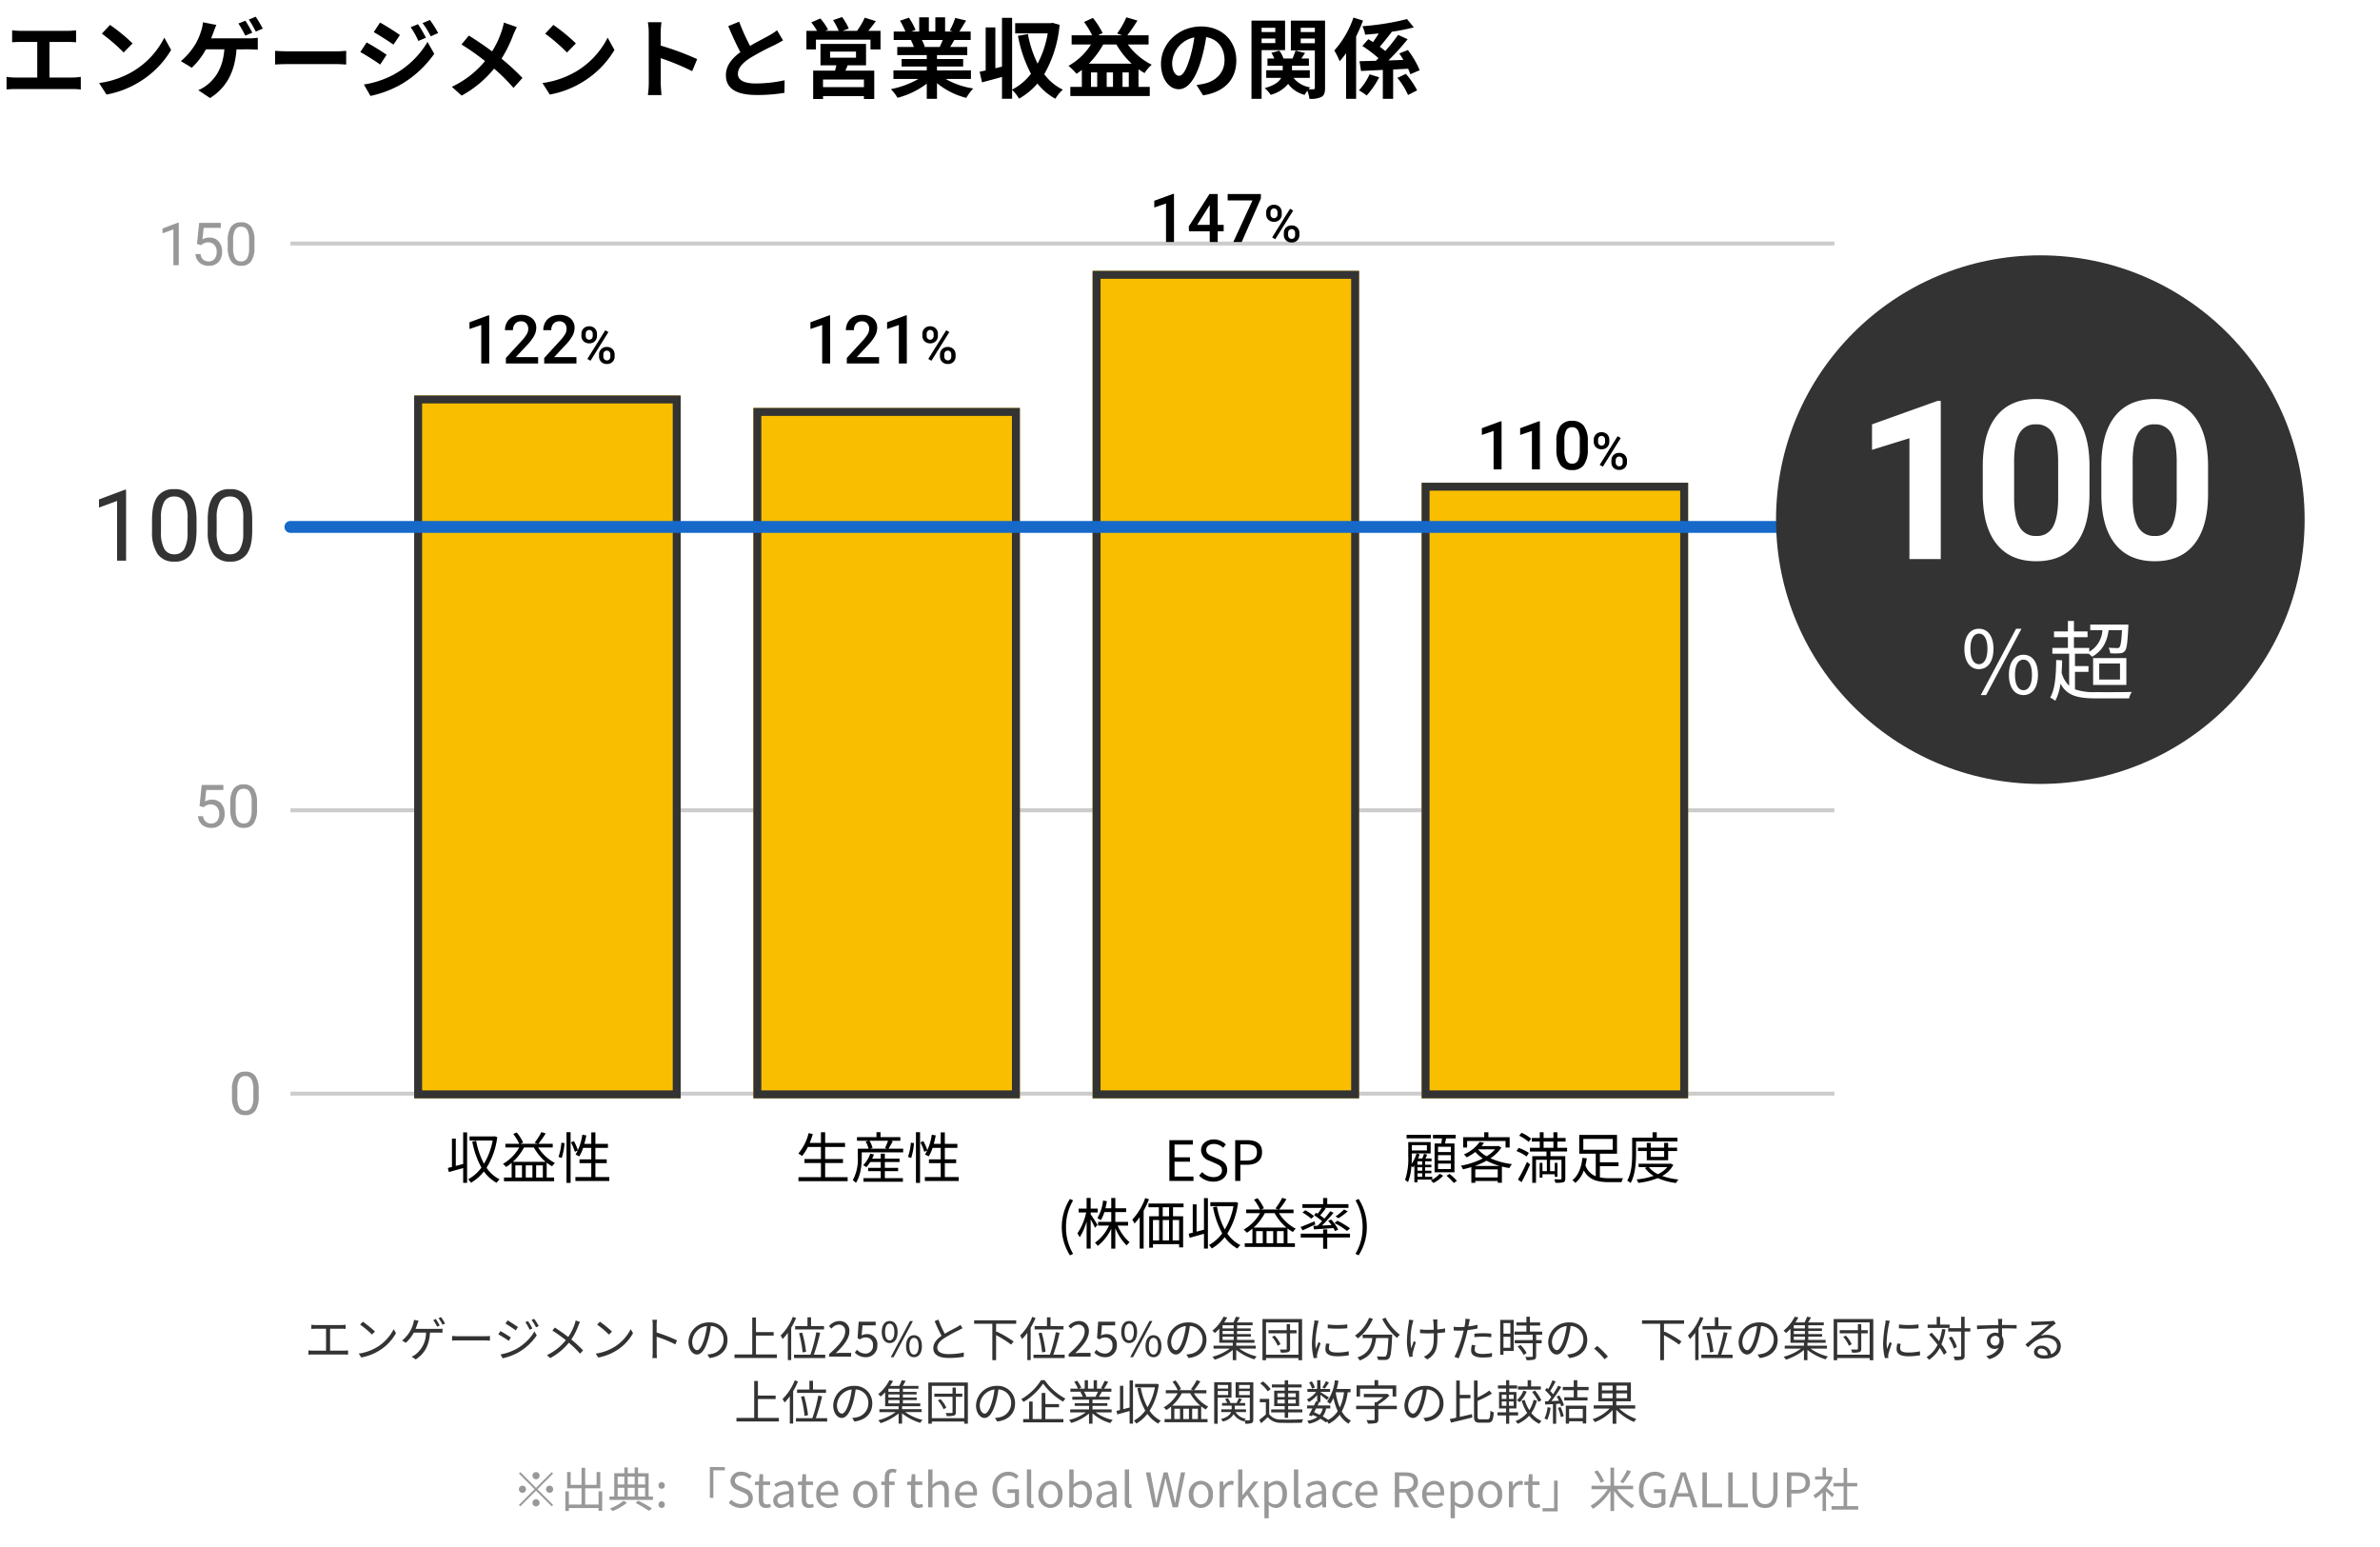
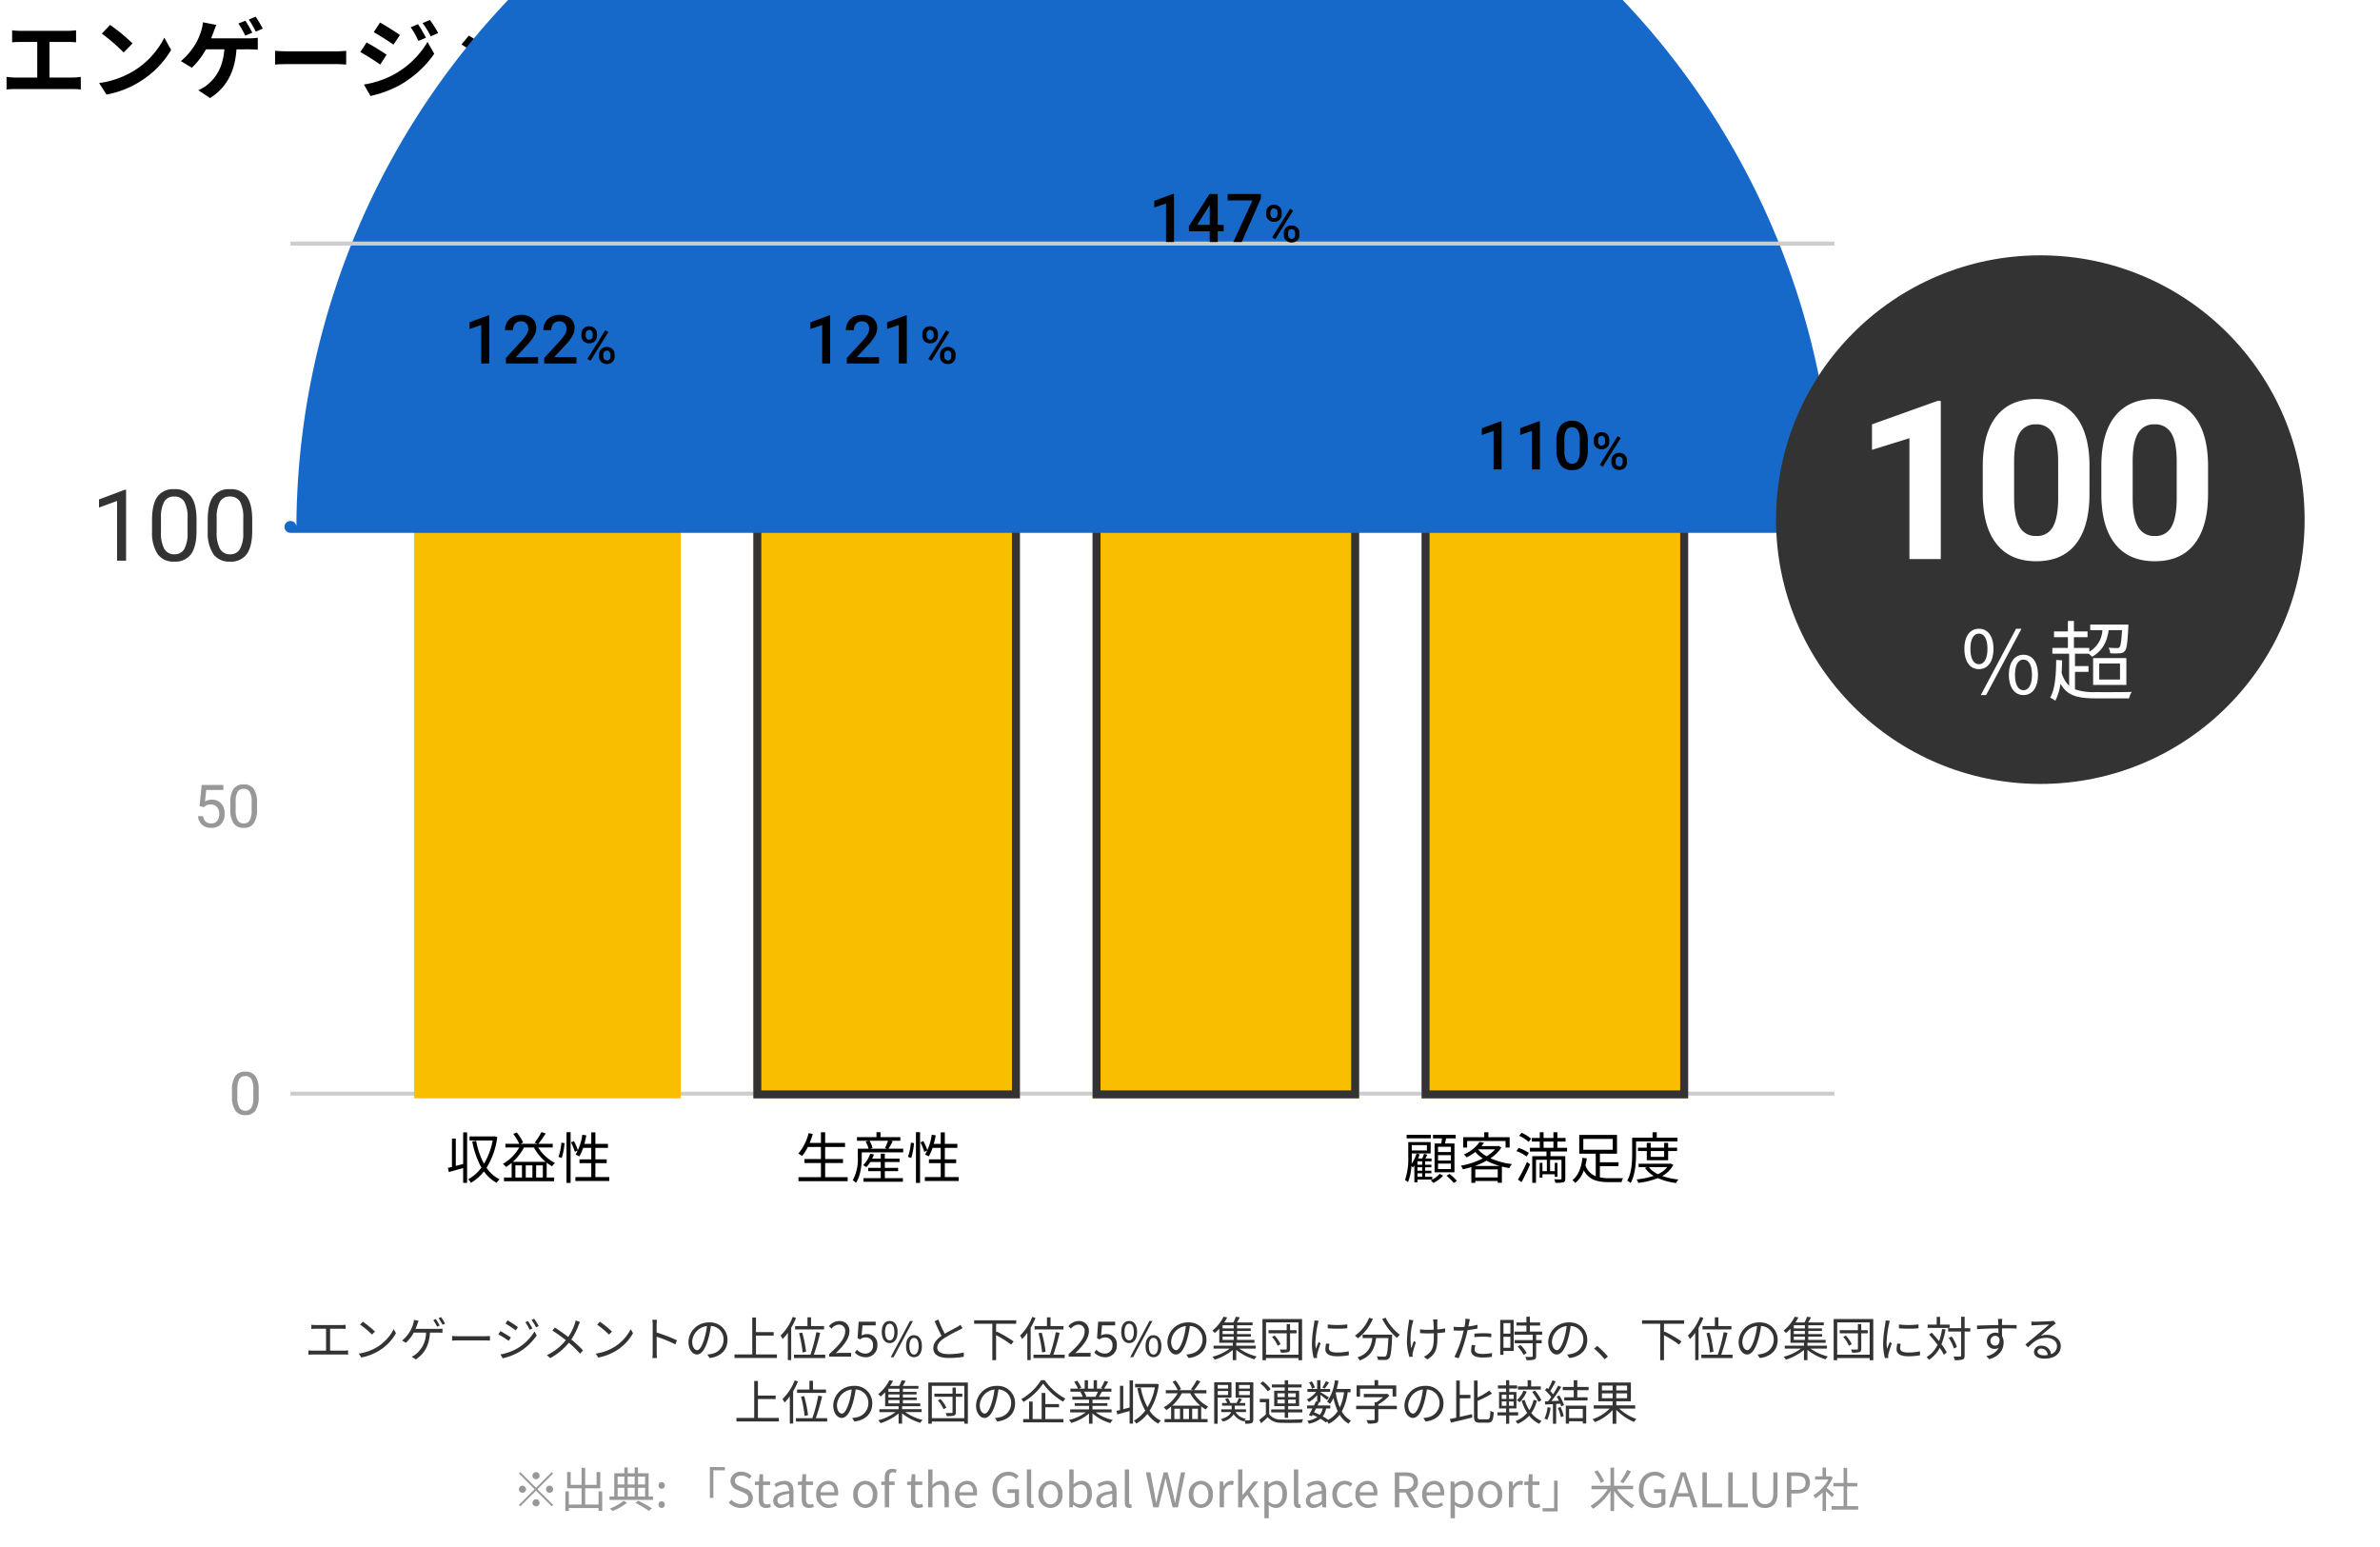
<svg xmlns="http://www.w3.org/2000/svg" width="600" height="390" viewBox="0 0 600 390">
  <defs>
    <filter id="楕円形_111" x="438.741" y="55.37" width="151.259" height="151.259" filterUnits="userSpaceOnUse">
      <feOffset dy="3" input="SourceAlpha" />
      <feGaussianBlur stdDeviation="3" result="blur" />
      <feFlood flood-opacity="0.161" />
      <feComposite operator="in" in2="blur" />
      <feComposite in="SourceGraphic" />
    </filter>
  </defs>
  <g id="グループ_2196" data-name="グループ 2196" transform="translate(-5155 -237)">
    <path id="パス_4020" data-name="パス 4020" d="M3.058-15.356v3.014c.55-.044,1.5-.088,2.09-.088H9.394v8.976H3.806A14.247,14.247,0,0,1,1.65-3.63V-.44A18.384,18.384,0,0,1,3.806-.55H18.3a17.651,17.651,0,0,1,2.068.11V-3.63a13.444,13.444,0,0,1-2.068.176h-5.83V-12.43h4.642c.638,0,1.408.044,2.068.088v-3.014c-.638.066-1.408.132-2.068.132H5.148C4.532-15.224,3.63-15.29,3.058-15.356ZM27.742-16.72l-2.068,2.2a45.743,45.743,0,0,1,5.5,4.752l2.244-2.288A44.433,44.433,0,0,0,27.742-16.72ZM24.992-2.068,26.84.836A23.825,23.825,0,0,0,35-2.266a23.394,23.394,0,0,0,8.14-8.14l-1.716-3.1A20.715,20.715,0,0,1,33.418-4.95,22.675,22.675,0,0,1,24.992-2.068ZM61.864-17.776l-1.76.7a30.237,30.237,0,0,1,1.738,3.058l1.76-.748A32.212,32.212,0,0,0,61.864-17.776Zm2.6-1.012-1.738.726a25.955,25.955,0,0,1,1.76,3.036l1.76-.77A34.411,34.411,0,0,0,64.46-18.788ZM54.538-16.72l-3.388-.66a8.5,8.5,0,0,1-.462,2.244,15.714,15.714,0,0,1-1.276,3.014A17.543,17.543,0,0,1,45.606-7.59l2.75,1.672A19.153,19.153,0,0,0,51.92-10.56h4.642c-.352,4.6-2.178,7.3-4.488,9.086a9.336,9.336,0,0,1-2.09,1.21l2.97,1.98c3.982-2.508,6.27-6.424,6.666-12.276H62.7c.506,0,1.474.022,2.288.088v-3.014a14.426,14.426,0,0,1-2.288.154H53.218c.242-.572.44-1.122.616-1.584C54.01-15.4,54.3-16.17,54.538-16.72Zm14.806,6.534v3.454c.814-.066,2.288-.11,3.542-.11H84.7c.924,0,2.046.088,2.574.11v-3.454c-.572.044-1.54.132-2.574.132H72.886C71.742-10.054,70.136-10.12,69.344-10.186ZM105.38-16.9l-1.848.77a19.872,19.872,0,0,1,1.936,3.454l1.914-.814A37.413,37.413,0,0,0,105.38-16.9Zm3.014-1.056-1.87.77a21.14,21.14,0,0,1,2.068,3.344l1.87-.836A28.29,28.29,0,0,0,108.394-17.952Zm-12.584.638-1.584,2.42c1.452.814,3.74,2.288,4.972,3.146l1.628-2.42C99.682-14.982,97.262-16.522,95.81-17.314ZM91.74-1.694l1.65,2.882a27.668,27.668,0,0,0,7.348-2.706,26.538,26.538,0,0,0,8.734-7.92l-1.694-2.992A22.271,22.271,0,0,1,99.22-4.18,23.593,23.593,0,0,1,91.74-1.694Zm.682-10.6-1.584,2.42c1.474.792,3.762,2.266,5.016,3.146L97.46-9.2C96.338-9.988,93.918-11.506,92.422-12.3Zm37.884-3.872-3.278-1.144a13.72,13.72,0,0,1-.528,2.024,22.813,22.813,0,0,1-2.442,5.236c-1.782-1.32-4.092-2.9-5.852-3.982l-1.87,2.244a60.486,60.486,0,0,1,5.94,4.18,24.21,24.21,0,0,1-8.36,6.49L116.38,1.1a27.5,27.5,0,0,0,8.184-6.8,44.3,44.3,0,0,1,4.884,4.862l2.266-2.508a57.608,57.608,0,0,0-5.28-4.862,33.226,33.226,0,0,0,2.948-5.984C129.6-14.7,130.02-15.664,130.306-16.17Zm9.2-.55-2.068,2.2a45.743,45.743,0,0,1,5.5,4.752l2.244-2.288A44.433,44.433,0,0,0,139.5-16.72Zm-2.75,14.652L138.6.836a23.825,23.825,0,0,0,8.162-3.1,23.394,23.394,0,0,0,8.14-8.14l-1.716-3.1a20.715,20.715,0,0,1-8.008,8.558A22.675,22.675,0,0,1,136.752-2.068Zm26.8-.044a24.163,24.163,0,0,1-.22,3.08h3.432c-.088-.9-.2-2.442-.2-3.08V-8.338A63.543,63.543,0,0,1,174.5-5.06L175.758-8.1a71.853,71.853,0,0,0-9.2-3.41v-3.256a23.92,23.92,0,0,1,.2-2.64h-3.432a15.273,15.273,0,0,1,.22,2.64ZM186.34-17.534l-2.75,1.122c.99,2.332,2.046,4.686,3.058,6.556C184.536-8.294,183-6.468,183-4.048c0,3.784,3.322,4.994,7.7,4.994A40.857,40.857,0,0,0,197.758.4l.044-3.168a33.963,33.963,0,0,1-7.194.814c-3.058,0-4.576-.836-4.576-2.42,0-1.54,1.232-2.794,3.058-4a65.12,65.12,0,0,1,6.138-3.256c.814-.418,1.518-.792,2.178-1.188l-1.518-2.552a13.746,13.746,0,0,1-2.046,1.342c-1.034.594-2.948,1.54-4.752,2.6A52.259,52.259,0,0,1,186.34-17.534Zm31.46,16.5H207.482V-2.948H217.8Zm-8.536-8.954H215.8v1.54h-6.534Zm9.064,3.454v-5.39H206.844v5.39h4c-.088.44-.22.9-.33,1.342H205v7.15h2.486V1.232H217.8v.726h2.6v-7.15h-7.282c.2-.418.4-.858.572-1.342Zm.572-8.69c.616-.726,1.276-1.606,1.914-2.442L218-18.546a16.454,16.454,0,0,1-1.958,3.322h-3.608l1.54-.572a14.8,14.8,0,0,0-1.672-2.9l-2.288.77a17.961,17.961,0,0,1,1.43,2.706h-3.388l.7-.308a14.2,14.2,0,0,0-1.958-2.816l-2.266.99a17.362,17.362,0,0,1,1.452,2.134H203.3v4.686h2.4V-13h13.75v2.464h2.53v-4.686Zm18.766,2.31c-.242.594-.506,1.232-.77,1.76h-4.114l.374-.066a11.818,11.818,0,0,0-.748-1.694ZM244.772-3.1V-5.258h-8.558v-.968h6.6V-8.118h-6.6v-.99h7.634v-2.046h-4.312c.33-.528.682-1.122,1.034-1.76h4.136v-2.134h-2.86c.506-.77,1.1-1.76,1.716-2.772l-2.75-.66a17.723,17.723,0,0,1-1.386,3.19l.792.242H238.26v-3.586H235.8v3.586h-1.628v-3.586h-2.442v3.586h-2l1.078-.4a16.647,16.647,0,0,0-1.672-3.1l-2.244.77a19.719,19.719,0,0,1,1.364,2.728H225.3v2.134h4.6l-.264.044a9.885,9.885,0,0,1,.748,1.716H226.2v2.046h7.436v.99H227.3v1.892h6.336v.968h-8.4V-3.1h6.314A23.113,23.113,0,0,1,224.6-.528,12.2,12.2,0,0,1,226.27,1.65a20.869,20.869,0,0,0,7.37-3.564V1.914h2.574v-3.96a18.779,18.779,0,0,0,7.392,3.718A12.306,12.306,0,0,1,245.366-.7a19.654,19.654,0,0,1-6.974-2.4Zm20.57-14.146-.44.088h-8.976v2.574h8.206a25.759,25.759,0,0,1-2.552,7.634,28.278,28.278,0,0,1-2.442-7.458l-2.508.44a33.507,33.507,0,0,0,3.278,9.57,14.084,14.084,0,0,1-4.752,3.982V-18.5H252.6V-6.2l-1.672.4V-16.082H248.49V-5.236c-.55.11-1.056.22-1.518.308l.594,2.684c1.5-.4,3.278-.858,5.038-1.364v5.5h2.552V-.352a9.942,9.942,0,0,1,1.738,2.222,17.528,17.528,0,0,0,4.642-3.806,14.7,14.7,0,0,0,4.532,3.828A9.46,9.46,0,0,1,267.938-.4a12.772,12.772,0,0,1-4.686-3.894,30.232,30.232,0,0,0,3.872-12.452Zm9.152,10.3a22.643,22.643,0,0,0,3.63-4.84h3.322a21.081,21.081,0,0,0,3.85,4.84ZM282.986-1.1V-4.752h1.584V-1.1Zm-6.38,0h-1.562V-4.752h1.562Zm3.982,0H279V-4.752h1.584Zm8.976-10.692V-14.1H284.2a41.519,41.519,0,0,0,2.552-3.718l-2.794-.814a22.271,22.271,0,0,1-2.332,4.092l1.32.44h-6.116l1.144-.572a21.448,21.448,0,0,0-2.442-3.806l-2.244,1.012A22.558,22.558,0,0,1,275.33-14.1h-5.17v2.31h4.884a15.841,15.841,0,0,1-5.676,5.39,15.852,15.852,0,0,1,2.024,2c.462-.308.9-.616,1.342-.968V-1.1h-2.9V1.21h20.02V-1.1h-2.838V-5.544a16.33,16.33,0,0,0,1.54.968,9.185,9.185,0,0,1,1.8-2.112,16.4,16.4,0,0,1-6.028-5.1Zm22.11,4.048c0-4.8-3.432-8.58-8.888-8.58-5.7,0-10.1,4.334-10.1,9.416,0,3.718,2.024,6.4,4.466,6.4,2.4,0,4.29-2.728,5.61-7.172a44.489,44.489,0,0,0,1.32-5.962c2.97.506,4.62,2.772,4.62,5.808,0,3.212-2.2,5.236-5.016,5.9a16.92,16.92,0,0,1-2.046.352l1.65,2.618C308.836.176,311.674-3.1,311.674-7.744Zm-16.17.55a6.925,6.925,0,0,1,5.588-6.38,33.022,33.022,0,0,1-1.166,5.324c-.9,2.97-1.76,4.356-2.684,4.356C296.384-3.894,295.5-4.972,295.5-7.194Zm26-8.8v1.078h-3.454v-1.078Zm-3.454,3.85v-1.144h3.454v1.144Zm5.918,1.782V-17.8H315.5V1.914h2.552V-10.362ZM327.91-12.1v-1.188h3.564V-12.1Zm3.564-3.894v1.078H327.91v-1.078Zm2.574-1.8h-8.624v7.5h6.05V-.88c0,.264-.088.374-.352.374a11.043,11.043,0,0,1-1.232,0,4.379,4.379,0,0,1,.418-.462,6.612,6.612,0,0,1-4.2-2.4H330.2V-5.28H325.71V-6.424h4.268V-8.25h-1.914c.286-.418.616-.9.946-1.386l-2.4-.616c-.176.55-.484,1.342-.748,2h-2.288a7.205,7.205,0,0,0-1.056-1.98l-2,.55a8.731,8.731,0,0,1,.726,1.43h-1.716v1.826h3.85V-5.28H319.22v1.914h3.762c-.528.968-1.694,1.914-4.158,2.574A8.327,8.327,0,0,1,320.342.9a8.547,8.547,0,0,0,4.4-2.75A7.536,7.536,0,0,0,328.9.924a9.276,9.276,0,0,1,.682-1.056,9.064,9.064,0,0,1,.528,2.046,6.074,6.074,0,0,0,3.036-.484c.7-.418.9-1.078.9-2.288Zm7.15-.77a24.037,24.037,0,0,1-4.818,8.294,17.17,17.17,0,0,1,1.342,2.706,19.793,19.793,0,0,0,1.628-2.024V1.914h2.53v-15.73a39.363,39.363,0,0,0,1.738-4Zm4.07,14.3A14.9,14.9,0,0,1,342.584-.22a14.377,14.377,0,0,1,1.958,1.3,21.185,21.185,0,0,0,3.146-4.6Zm9.724-1.408a11.965,11.965,0,0,1,.55,1.386L357.9-5.3a22.484,22.484,0,0,0-2.97-5.082l-2.178.858c.352.506.726,1.056,1.056,1.628-1.276.044-2.552.088-3.784.132a65.489,65.489,0,0,0,4.84-5.346l-2.4-1.1a43.44,43.44,0,0,1-3.234,4.07c-.4-.33-.858-.7-1.386-1.078.924-1.056,2.024-2.464,3.014-3.718l-.088-.044a50.4,50.4,0,0,0,5.654-1.122l-1.716-2.09a65.011,65.011,0,0,1-11.242,1.8,8.319,8.319,0,0,1,.682,2.134c1.1-.088,2.266-.2,3.432-.308-.462.748-.968,1.518-1.452,2.178-.4-.264-.792-.506-1.166-.726l-1.518,1.694a33.392,33.392,0,0,1,4.07,3.08c-.22.242-.44.44-.66.66l-4.114.11.374,2.464,5.5-.264V1.914h2.6V-5.478Zm-2.706,2.31A18.98,18.98,0,0,1,354.97.946L357.258-.22a20.884,20.884,0,0,0-2.838-4.158Z" transform="translate(5155 260)" />
    <path id="パス_4080" data-name="パス 4080" d="M61.488,5.972V7.028c.3-.036.78-.048,1.008-.048h2.7V12.5H61.812a8.22,8.22,0,0,1-1.056-.072V13.52c.372-.036.732-.048,1.056-.048h7.932a7.526,7.526,0,0,1,1,.048V12.428a8.441,8.441,0,0,1-1,.072H66.216V6.98H69.1a9.232,9.232,0,0,1,1.02.048V5.972a8.49,8.49,0,0,1-1.02.072H62.5A7.947,7.947,0,0,1,61.488,5.972ZM74.472,5.2l-.684.732a24.922,24.922,0,0,1,2.988,2.508l.756-.756A26.276,26.276,0,0,0,74.472,5.2Zm-1.032,8.04.636.984a13.153,13.153,0,0,0,4.716-1.86A11.989,11.989,0,0,0,82.824,8.1l-.576-1.02a11.3,11.3,0,0,1-4.008,4.416A12.39,12.39,0,0,1,73.44,13.244ZM92.868,4.52l-.636.276A14.544,14.544,0,0,1,93.2,6.452l.648-.288A16.088,16.088,0,0,0,92.868,4.52Zm1.32-.48-.636.276a11.3,11.3,0,0,1,1,1.644l.648-.288A15.026,15.026,0,0,0,94.188,4.04Zm-5.664.924L87.36,4.736a4.507,4.507,0,0,1-.18.96,8.414,8.414,0,0,1-.672,1.68,9.161,9.161,0,0,1-2.136,2.58l.948.564a9.6,9.6,0,0,0,1.992-2.568H90.4a6.924,6.924,0,0,1-2.652,5.508,3.657,3.657,0,0,1-.972.552l1.02.7c2.064-1.32,3.408-3.324,3.6-6.756h2.04c.276,0,.744.012,1.116.036V6.956a9.3,9.3,0,0,1-1.116.06H87.756c.192-.432.336-.864.456-1.212C88.3,5.564,88.416,5.24,88.524,4.964ZM96.972,8.8V9.98c.372-.036,1.008-.06,1.668-.06h6.588c.54,0,1.044.048,1.284.06V8.8c-.264.024-.7.06-1.3.06H98.64C97.968,8.864,97.332,8.828,96.972,8.8ZM116.1,5.048l-.66.276a13.418,13.418,0,0,1,1.092,1.9l.684-.312A17.719,17.719,0,0,0,116.1,5.048Zm1.572-.576L117,4.76a13.048,13.048,0,0,1,1.14,1.86l.684-.312A17.3,17.3,0,0,0,117.672,4.472Zm-6.7.4-.54.8c.7.408,2,1.272,2.58,1.716l.564-.828C113.064,6.188,111.684,5.264,110.976,4.868Zm-1.8,8.58.552.972a14.33,14.33,0,0,0,3.972-1.488,14.123,14.123,0,0,0,4.62-4.284l-.576-1a12.266,12.266,0,0,1-4.548,4.4A13.134,13.134,0,0,1,109.176,13.448Zm-.012-5.88-.54.816a26.513,26.513,0,0,1,2.628,1.644l.54-.84C111.276,8.816,109.872,7.952,109.164,7.568Zm20.064-2.3-1.1-.384a6.884,6.884,0,0,1-.24.888,13.425,13.425,0,0,1-1.632,3.276c-.948-.732-2.34-1.716-3.372-2.376l-.624.756a37.542,37.542,0,0,1,3.384,2.424,13.323,13.323,0,0,1-4.764,3.768l.828.756a15.288,15.288,0,0,0,4.7-3.876,26.763,26.763,0,0,1,2.832,2.76l.756-.828a30.031,30.031,0,0,0-2.964-2.748,16.716,16.716,0,0,0,1.8-3.54A6.474,6.474,0,0,1,129.228,5.264Zm5-.06-.684.732a24.923,24.923,0,0,1,2.988,2.508l.756-.756A26.276,26.276,0,0,0,134.232,5.2Zm-1.032,8.04.636.984a13.153,13.153,0,0,0,4.716-1.86A11.99,11.99,0,0,0,142.584,8.1l-.576-1.02A11.3,11.3,0,0,1,138,11.492,12.39,12.39,0,0,1,133.2,13.244Zm14.352-.3a10.574,10.574,0,0,1-.084,1.416h1.164c-.048-.4-.072-1.044-.072-1.416,0-.348,0-2.16-.012-3.96a31.461,31.461,0,0,1,4.716,1.932l.408-1.02a38.355,38.355,0,0,0-5.124-1.98V5.96c0-.36.048-.876.084-1.248h-1.176a7.573,7.573,0,0,1,.1,1.248ZM166.4,9.8a4.348,4.348,0,0,0-4.6-4.416,5.115,5.115,0,0,0-5.244,4.884c0,1.98,1.068,3.2,2.136,3.2,1.116,0,2.064-1.26,2.8-3.732a23.606,23.606,0,0,0,.72-3.456,3.342,3.342,0,0,1,3.2,3.48,3.624,3.624,0,0,1-3.048,3.564,9.064,9.064,0,0,1-1.032.156l.564.888C164.748,14,166.4,12.32,166.4,9.8Zm-8.9.384A4.186,4.186,0,0,1,161.22,6.3a19.607,19.607,0,0,1-.672,3.24c-.612,2.028-1.248,2.832-1.812,2.832C158.2,12.368,157.5,11.7,157.5,10.184Zm16.08,3.276V8.708h4.464V7.82H173.58V4.148h-.936V13.46h-4.476v.888H178.86V13.46Zm9.876-7.152v.84h7.284v-.84h-3.276V4.1h-.9V6.308Zm2.76,6.456a30.48,30.48,0,0,0-.972-4.812l-.792.144a29.686,29.686,0,0,1,.888,4.86Zm-3.36-8.772a13.186,13.186,0,0,1-3.072,4.7,7.557,7.557,0,0,1,.516.876,12.358,12.358,0,0,0,1.32-1.56v6.864h.84V6.728a18.2,18.2,0,0,0,1.224-2.472Zm5.316,9.528a50.221,50.221,0,0,0,1.584-5.508l-.96-.168a39.617,39.617,0,0,1-1.488,5.676h-4.14v.84h7.872v-.84Zm3.864.48h5.532v-.948h-2.436c-.444,0-.984.048-1.44.084,2.064-1.956,3.444-3.744,3.444-5.5a2.413,2.413,0,0,0-2.556-2.6,3.364,3.364,0,0,0-2.592,1.3l.636.624a2.463,2.463,0,0,1,1.824-1.02,1.546,1.546,0,0,1,1.62,1.74c0,1.512-1.272,3.264-4.032,5.676Zm9.264.156a2.857,2.857,0,0,0,2.88-3.024,2.51,2.51,0,0,0-2.652-2.8,2.558,2.558,0,0,0-1.308.348l.216-2.544h3.324V5.192h-4.284L199.2,9.32l.588.36a2.393,2.393,0,0,1,1.464-.516,1.78,1.78,0,0,1,1.824,2,1.9,1.9,0,0,1-1.872,2.076,2.894,2.894,0,0,1-2.16-.972l-.54.72A3.737,3.737,0,0,0,201.3,14.156Zm5.988-3.564c1.212,0,2-1.02,2-2.8s-.792-2.76-2-2.76-1.992,1-1.992,2.76S206.088,10.592,207.288,10.592Zm0-.684c-.684,0-1.164-.708-1.164-2.112s.48-2.088,1.164-2.088,1.176.684,1.176,2.088S207.984,9.908,207.288,9.908Zm.264,4.248h.732l4.86-9.12H212.4Zm5.868,0c1.2,0,1.992-1.008,1.992-2.784s-.792-2.76-1.992-2.76-2,1-2,2.76S212.22,14.156,213.42,14.156Zm0-.672c-.7,0-1.164-.708-1.164-2.112s.468-2.088,1.164-2.088,1.164.684,1.164,2.088S214.1,13.484,213.42,13.484Zm6.156-8.82-.948.4a40.217,40.217,0,0,0,1.74,3.7c-1.284.9-2.076,1.872-2.076,3.108,0,1.8,1.632,2.472,3.888,2.472a23.623,23.623,0,0,0,3.792-.3V12.968a17.855,17.855,0,0,1-3.84.408c-1.9,0-2.844-.624-2.844-1.62,0-.912.672-1.7,1.788-2.424a39.865,39.865,0,0,1,3.648-1.992c.348-.18.648-.336.924-.5l-.528-.852a6.555,6.555,0,0,1-.852.564c-.66.36-1.956,1-3.084,1.68A25.841,25.841,0,0,1,219.576,4.664Zm19.608,1.068V4.844h-10.6v.888h4.584V14.9h.948V8.588a27.358,27.358,0,0,1,3.792,2.388l.624-.8a29.648,29.648,0,0,0-4.26-2.484l-.156.18V5.732Zm4.644.576v.84h7.284v-.84h-3.276V4.1h-.9V6.308Zm2.76,6.456a30.48,30.48,0,0,0-.972-4.812l-.792.144a29.686,29.686,0,0,1,.888,4.86Zm-3.36-8.772a13.186,13.186,0,0,1-3.072,4.7,7.557,7.557,0,0,1,.516.876,12.358,12.358,0,0,0,1.32-1.56v6.864h.84V6.728a18.2,18.2,0,0,0,1.224-2.472Zm5.316,9.528a50.221,50.221,0,0,0,1.584-5.508l-.96-.168a39.617,39.617,0,0,1-1.488,5.676h-4.14v.84h7.872v-.84Zm3.864.48h5.532v-.948H255.5c-.444,0-.984.048-1.44.084,2.064-1.956,3.444-3.744,3.444-5.5a2.413,2.413,0,0,0-2.556-2.6,3.364,3.364,0,0,0-2.592,1.3l.636.624a2.463,2.463,0,0,1,1.824-1.02,1.546,1.546,0,0,1,1.62,1.74c0,1.512-1.272,3.264-4.032,5.676Zm9.264.156a2.857,2.857,0,0,0,2.88-3.024,2.51,2.51,0,0,0-2.652-2.8,2.558,2.558,0,0,0-1.308.348l.216-2.544h3.324V5.192h-4.284l-.276,4.128.588.36a2.393,2.393,0,0,1,1.464-.516,1.78,1.78,0,0,1,1.824,2,1.9,1.9,0,0,1-1.872,2.076,2.894,2.894,0,0,1-2.16-.972l-.54.72A3.737,3.737,0,0,0,261.672,14.156Zm5.988-3.564c1.212,0,2-1.02,2-2.8s-.792-2.76-2-2.76-1.992,1-1.992,2.76S266.46,10.592,267.66,10.592Zm0-.684c-.684,0-1.164-.708-1.164-2.112s.48-2.088,1.164-2.088,1.176.684,1.176,2.088S268.356,9.908,267.66,9.908Zm.264,4.248h.732l4.86-9.12h-.744Zm5.868,0c1.2,0,1.992-1.008,1.992-2.784s-.792-2.76-1.992-2.76-2,1-2,2.76S272.592,14.156,273.792,14.156Zm0-.672c-.7,0-1.164-.708-1.164-2.112s.468-2.088,1.164-2.088,1.164.684,1.164,2.088S274.476,13.484,273.792,13.484ZM287.148,9.8a4.348,4.348,0,0,0-4.6-4.416,5.115,5.115,0,0,0-5.244,4.884c0,1.98,1.068,3.2,2.136,3.2,1.116,0,2.064-1.26,2.8-3.732a23.606,23.606,0,0,0,.72-3.456,3.342,3.342,0,0,1,3.2,3.48,3.624,3.624,0,0,1-3.048,3.564,9.065,9.065,0,0,1-1.032.156l.564.888C285.492,14,287.148,12.32,287.148,9.8Zm-8.9.384a4.186,4.186,0,0,1,3.72-3.888,19.61,19.61,0,0,1-.672,3.24c-.612,2.028-1.248,2.832-1.812,2.832C278.94,12.368,278.244,11.7,278.244,10.184ZM291.216,8.96h2.8v.828h-2.8Zm2.8-2.064h-2.8v-.8h2.8Zm0,1.428h-2.8V7.532h2.8Zm5.568,3.66v-.732h-4.92v-.744h4.584v-.72h-4.38V8.96h3.48V8.324h-3.48V7.532h3.444V6.9h-3.444v-.8h3.912V5.384H294.84c.228-.384.48-.84.72-1.284l-1-.144a10.149,10.149,0,0,1-.624,1.428h-2.316a14.57,14.57,0,0,0,.756-1.26l-.924-.18a10.562,10.562,0,0,1-2.832,3.528,2.67,2.67,0,0,1,.636.588,12.056,12.056,0,0,0,1.128-1.08v3.528h3.4v.744h-4.848v.732h4.1a12.888,12.888,0,0,1-4.392,2.064,3.5,3.5,0,0,1,.588.732,14.04,14.04,0,0,0,4.548-2.448V14.9h.876V12.308a13.606,13.606,0,0,0,4.584,2.388,3.778,3.778,0,0,1,.576-.732,12.806,12.806,0,0,1-4.38-1.98Zm4.1-2.94a7.937,7.937,0,0,1,1.428,2.22l.7-.384a7.836,7.836,0,0,0-1.476-2.172Zm6.168-1.7H308.22V5.816h-.84V7.34H302.8v.78h4.584V12c0,.18-.06.228-.24.228s-.816.012-1.5-.012a2.9,2.9,0,0,1,.276.78,6.126,6.126,0,0,0,1.824-.132c.36-.132.48-.372.48-.852V8.12h1.632Zm-7.692,6.18V5.372h8.184V13.52Zm-.888-9V14.912h.888v-.54h8.184v.54h.912V4.52ZM317.724,5.9v.96a28.207,28.207,0,0,0,4.932,0V5.888A20.531,20.531,0,0,1,317.724,5.9Zm.468,4.884-.864-.084a6.45,6.45,0,0,0-.2,1.416c0,1.128.9,1.8,2.916,1.8a16.262,16.262,0,0,0,3-.252l-.024-1.008a13.238,13.238,0,0,1-2.976.312c-1.632,0-2.028-.528-2.028-1.08A4.191,4.191,0,0,1,318.192,10.784Zm-2.76-5.808-1.068-.1a5.254,5.254,0,0,1-.084.852,33.751,33.751,0,0,0-.54,4.812,15.108,15.108,0,0,0,.444,3.852l.864-.06c-.012-.12-.024-.288-.036-.42a2.314,2.314,0,0,1,.06-.54,24.488,24.488,0,0,1,.852-2.688l-.5-.384c-.2.492-.492,1.212-.7,1.752a13.163,13.163,0,0,1-.108-1.68,27.865,27.865,0,0,1,.6-4.6C315.264,5.564,315.372,5.18,315.432,4.976Zm12.732-.768a10.192,10.192,0,0,1-3.588,4.512,5.185,5.185,0,0,1,.756.684A12.363,12.363,0,0,0,329.1,4.472Zm-1.644,4.26v.864h2.448c-.276,2.028-.936,3.924-3.756,4.86a3.539,3.539,0,0,1,.576.78c3.048-1.1,3.816-3.276,4.128-5.64h3.1c-.144,3.024-.312,4.224-.624,4.524-.108.132-.252.156-.5.156-.276,0-1.02-.012-1.8-.084a2.169,2.169,0,0,1,.3.888,17.19,17.19,0,0,0,1.884.024,1.2,1.2,0,0,0,.924-.42c.408-.456.588-1.836.756-5.52.012-.12.024-.432.024-.432Zm4.944-3.948a15.87,15.87,0,0,0,3.72,4.776,4.589,4.589,0,0,1,.732-.792,12.7,12.7,0,0,1-3.612-4.32Zm13.92.12h-1.116a7.209,7.209,0,0,1,.108.72c.024.3.06,1.1.072,1.86-.5.024-1.02.036-1.512.036A13.455,13.455,0,0,1,341,7.124v.96c.516.036,1.368.072,1.944.072.492,0,1.008-.012,1.524-.036v.372c0,2.3-.072,3.66-1.356,4.788a3.935,3.935,0,0,1-1.164.744l.876.684c2.544-1.5,2.544-3.456,2.544-6.216v-.42c.72-.048,1.392-.12,1.944-.2V6.884a14.21,14.21,0,0,1-1.956.276c-.012-.744-.024-1.548-.012-1.812A6.185,6.185,0,0,1,345.384,4.64Zm-6.072.18L338.2,4.712a4.983,4.983,0,0,1-.06.8,32.41,32.41,0,0,0-.456,4.788,13.37,13.37,0,0,0,.636,3.8l.816-.1c-.012-.12-.024-.288-.036-.408a1.811,1.811,0,0,1,.06-.54c.132-.588.492-1.812.78-2.652l-.516-.312c-.228.6-.48,1.332-.648,1.836a15.923,15.923,0,0,1,.336-6.336C339.168,5.372,339.252,5.048,339.312,4.82Zm15.636,6.312-.9-.084a7.5,7.5,0,0,0-.18,1.416c0,1.188,1.032,1.764,2.928,1.764a15.952,15.952,0,0,0,2.316-.168l.036-.972a11.55,11.55,0,0,1-2.34.24c-1.716,0-2.028-.552-2.028-1.116A4.243,4.243,0,0,1,354.948,11.132Zm-1.38-6.576-1.152-.1a4.8,4.8,0,0,1-.036,1c-.036.24-.1.624-.18,1.044-.468.036-.9.06-1.3.06a10.871,10.871,0,0,1-1.44-.084l.036.936c.432.024.864.048,1.392.048.336,0,.708-.012,1.1-.036-.1.432-.2.888-.312,1.284a26.167,26.167,0,0,1-2.016,5.364l1.056.36a36.775,36.775,0,0,0,1.872-5.5c.144-.528.276-1.08.384-1.608a23.044,23.044,0,0,0,2.5-.408V5.972a17.766,17.766,0,0,1-2.3.432c.072-.324.132-.636.18-.888S353.5,4.82,353.568,4.556Zm1.128,3.66V9.1a19.719,19.719,0,0,1,2.232-.12,15.172,15.172,0,0,1,2.016.144l.024-.912a19.208,19.208,0,0,0-2.076-.108C356.124,8.108,355.332,8.156,354.7,8.216Zm9.072-2.664V8.216h-1.74V5.552Zm-1.74,6.216V9h1.74v2.772Zm2.58-7.02h-3.4v8.8h.816v-.972h2.58Zm.984,6.72a9.256,9.256,0,0,1,1.524,2.112l.756-.48a8.484,8.484,0,0,0-1.56-2.04Zm6.192-2.976V7.7h-3.1V6.176h2.58V5.384h-2.58V3.956h-.876V5.384h-2.5v.792h2.5V7.7H364.8v.792h4.6V9.848H364.86v.792H369.4v3.2c0,.18-.06.228-.264.24s-.852.012-1.6-.012a2.724,2.724,0,0,1,.288.828,6.865,6.865,0,0,0,1.944-.144c.36-.132.492-.4.492-.9V10.64h1.392V9.848H370.26V8.492ZM383.148,9.8a4.348,4.348,0,0,0-4.6-4.416,5.115,5.115,0,0,0-5.244,4.884c0,1.98,1.068,3.2,2.136,3.2,1.116,0,2.064-1.26,2.8-3.732a23.606,23.606,0,0,0,.72-3.456,3.342,3.342,0,0,1,3.2,3.48,3.624,3.624,0,0,1-3.048,3.564,9.065,9.065,0,0,1-1.032.156l.564.888C381.492,14,383.148,12.32,383.148,9.8Zm-8.9.384a4.186,4.186,0,0,1,3.72-3.888,19.61,19.61,0,0,1-.672,3.24c-.612,2.028-1.248,2.832-1.812,2.832C374.94,12.368,374.244,11.7,374.244,10.184Zm13.284,4.488.816-.7a22.524,22.524,0,0,0-2.688-2.664l-.78.684A19.992,19.992,0,0,1,387.528,14.672Zm20.028-8.94V4.844h-10.6v.888h4.584V14.9h.948V8.588a27.359,27.359,0,0,1,3.792,2.388l.624-.8a29.648,29.648,0,0,0-4.26-2.484l-.156.18V5.732Zm4.644.576v.84h7.284v-.84h-3.276V4.1h-.9V6.308Zm2.76,6.456a30.481,30.481,0,0,0-.972-4.812L413.2,8.1a29.688,29.688,0,0,1,.888,4.86ZM411.6,3.992a13.185,13.185,0,0,1-3.072,4.7,7.552,7.552,0,0,1,.516.876,12.359,12.359,0,0,0,1.32-1.56v6.864h.84V6.728a18.193,18.193,0,0,0,1.224-2.472Zm5.316,9.528A50.218,50.218,0,0,0,418.5,8.012l-.96-.168a39.615,39.615,0,0,1-1.488,5.676h-4.14v.84h7.872v-.84ZM431.148,9.8a4.348,4.348,0,0,0-4.6-4.416,5.115,5.115,0,0,0-5.244,4.884c0,1.98,1.068,3.2,2.136,3.2,1.116,0,2.064-1.26,2.8-3.732a23.606,23.606,0,0,0,.72-3.456,3.342,3.342,0,0,1,3.2,3.48,3.624,3.624,0,0,1-3.048,3.564,9.065,9.065,0,0,1-1.032.156l.564.888C429.492,14,431.148,12.32,431.148,9.8Zm-8.9.384a4.186,4.186,0,0,1,3.72-3.888,19.61,19.61,0,0,1-.672,3.24c-.612,2.028-1.248,2.832-1.812,2.832C422.94,12.368,422.244,11.7,422.244,10.184ZM435.216,8.96h2.8v.828h-2.8Zm2.8-2.064h-2.8v-.8h2.8Zm0,1.428h-2.8V7.532h2.8Zm5.568,3.66v-.732h-4.92v-.744h4.584v-.72h-4.38V8.96h3.48V8.324h-3.48V7.532h3.444V6.9h-3.444v-.8h3.912V5.384H438.84c.228-.384.48-.84.72-1.284l-1-.144a10.149,10.149,0,0,1-.624,1.428h-2.316a14.57,14.57,0,0,0,.756-1.26l-.924-.18a10.562,10.562,0,0,1-2.832,3.528,2.67,2.67,0,0,1,.636.588,12.056,12.056,0,0,0,1.128-1.08v3.528h3.4v.744h-4.848v.732h4.1a12.888,12.888,0,0,1-4.392,2.064,3.5,3.5,0,0,1,.588.732,14.04,14.04,0,0,0,4.548-2.448V14.9h.876V12.308a13.606,13.606,0,0,0,4.584,2.388,3.778,3.778,0,0,1,.576-.732,12.806,12.806,0,0,1-4.38-1.98Zm4.1-2.94a7.937,7.937,0,0,1,1.428,2.22l.7-.384a7.836,7.836,0,0,0-1.476-2.172Zm6.168-1.7H452.22V5.816h-.84V7.34H446.8v.78h4.584V12c0,.18-.06.228-.24.228s-.816.012-1.5-.012a2.9,2.9,0,0,1,.276.78,6.126,6.126,0,0,0,1.824-.132c.36-.132.48-.372.48-.852V8.12h1.632Zm-7.692,6.18V5.372h8.184V13.52Zm-.888-9V14.912h.888v-.54h8.184v.54h.912V4.52ZM461.724,5.9v.96a28.207,28.207,0,0,0,4.932,0V5.888A20.531,20.531,0,0,1,461.724,5.9Zm.468,4.884-.864-.084a6.45,6.45,0,0,0-.2,1.416c0,1.128.9,1.8,2.916,1.8a16.262,16.262,0,0,0,3-.252l-.024-1.008a13.238,13.238,0,0,1-2.976.312c-1.632,0-2.028-.528-2.028-1.08A4.191,4.191,0,0,1,462.192,10.784Zm-2.76-5.808-1.068-.1a5.254,5.254,0,0,1-.084.852,33.751,33.751,0,0,0-.54,4.812,15.108,15.108,0,0,0,.444,3.852l.864-.06c-.012-.12-.024-.288-.036-.42a2.314,2.314,0,0,1,.06-.54,24.488,24.488,0,0,1,.852-2.688l-.5-.384c-.2.492-.492,1.212-.7,1.752a13.163,13.163,0,0,1-.108-1.68,27.865,27.865,0,0,1,.6-4.6C459.264,5.564,459.372,5.18,459.432,4.976Zm15.072.96h-2.412V3.98h-.852V5.936h-2.28v.828H474.5ZM472.6,7.04a15.551,15.551,0,0,1-.756,3.072c-.6-.744-1.26-1.5-1.884-2.148l-.624.5a30.369,30.369,0,0,1,2.124,2.556,7.138,7.138,0,0,1-2.784,3.108,4.081,4.081,0,0,1,.624.684,8.194,8.194,0,0,0,2.712-3.012,14.173,14.173,0,0,1,1.044,1.752l.72-.612a14.534,14.534,0,0,0-1.332-2.052,17,17,0,0,0,1.02-3.732Zm7.116-.2h-1.428V3.956h-.876v2.88h-3.276v.852h3.276V13.7c0,.216-.084.276-.288.288s-.864.012-1.62-.012a3.7,3.7,0,0,1,.288.924,6.3,6.3,0,0,0,1.992-.168c.36-.168.5-.432.5-1.032V7.688h1.428Zm-3.384,4.74a9.347,9.347,0,0,0-1.32-2.64l-.732.336a10.5,10.5,0,0,1,1.3,2.688ZM487.776,4.5h-1.092c.012.1.06.444.072.756.012.168.024.456.024.792-1.788.024-4.044.1-5.376.12l.024.924c1.5-.108,3.54-.192,5.364-.2.012.42.012.852.012,1.212a2.4,2.4,0,0,0-.8-.132,2.1,2.1,0,0,0-2.112,2.088,1.91,1.91,0,0,0,1.968,2,1.69,1.69,0,0,0,1.044-.324,4.161,4.161,0,0,1-3.18,2.124l.8.792c2.8-.84,3.588-2.64,3.588-4.26a2.916,2.916,0,0,0-.384-1.536c-.012-.552-.024-1.3-.024-1.98h.168c1.752,0,2.844.024,3.516.06l.012-.888c-.576,0-2.052-.012-3.516-.012h-.18c0-.324.012-.6.012-.78C487.728,5.1,487.752,4.628,487.776,4.5Zm-2.988,5.544A1.223,1.223,0,0,1,486,8.768a1.076,1.076,0,0,1,1.068.756c.108,1.14-.348,1.7-1.056,1.7A1.156,1.156,0,0,1,484.788,10.04Zm11.856,2.7a.877.877,0,0,1,.96-.768,1.636,1.636,0,0,1,1.608,1.632,6.161,6.161,0,0,1-.972.072C497.3,13.676,496.644,13.316,496.644,12.74Zm-1.536-7.584.036,1c.252-.036.528-.06.792-.072.636-.036,3.036-.144,3.672-.168-.612.54-2.112,1.8-2.784,2.352-.7.588-2.232,1.872-3.228,2.688l.684.708c1.524-1.548,2.592-2.4,4.6-2.4,1.56,0,2.688.888,2.688,2.064a2.108,2.108,0,0,1-1.5,2.052,2.323,2.323,0,0,0-2.448-2.124,1.685,1.685,0,0,0-1.848,1.56c0,1,1,1.7,2.628,1.7,2.544,0,4.128-1.248,4.128-3.18,0-1.62-1.428-2.82-3.42-2.82a5.078,5.078,0,0,0-1.668.252C498.372,7.988,500,6.6,500.6,6.14c.216-.18.456-.336.672-.492l-.552-.7a2.829,2.829,0,0,1-.648.1c-.636.06-3.492.156-4.116.156A7.155,7.155,0,0,1,495.108,5.156ZM174.072,29.46V24.708h4.464V23.82h-4.464V20.148h-.936V29.46H168.66v.888h10.692V29.46Zm9.876-7.152v.84h7.284v-.84h-3.276V20.1h-.9v2.208Zm2.76,6.456a30.48,30.48,0,0,0-.972-4.812l-.792.144a29.686,29.686,0,0,1,.888,4.86Zm-3.36-8.772a13.186,13.186,0,0,1-3.072,4.7,7.557,7.557,0,0,1,.516.876,12.358,12.358,0,0,0,1.32-1.56v6.864h.84V22.728a18.2,18.2,0,0,0,1.224-2.472Zm5.316,9.528a50.221,50.221,0,0,0,1.584-5.508l-.96-.168A39.617,39.617,0,0,1,187.8,29.52h-4.14v.84h7.872v-.84ZM202.9,25.8a4.348,4.348,0,0,0-4.6-4.416,5.115,5.115,0,0,0-5.244,4.884c0,1.98,1.068,3.2,2.136,3.2,1.116,0,2.064-1.26,2.8-3.732a23.606,23.606,0,0,0,.72-3.456,3.342,3.342,0,0,1,3.2,3.48,3.624,3.624,0,0,1-3.048,3.564,9.064,9.064,0,0,1-1.032.156l.564.888C201.24,30,202.9,28.32,202.9,25.8Zm-8.9.384a4.186,4.186,0,0,1,3.72-3.888,19.607,19.607,0,0,1-.672,3.24c-.612,2.028-1.248,2.832-1.812,2.832C194.688,28.368,193.992,27.7,193.992,26.184Zm12.972-1.224h2.8v.828h-2.8Zm2.8-2.064h-2.8v-.8h2.8Zm0,1.428h-2.8v-.792h2.8Zm5.568,3.66v-.732h-4.92v-.744h4.584v-.72h-4.38V24.96h3.48v-.636h-3.48v-.792h3.444V22.9h-3.444v-.8h3.912v-.708h-3.936c.228-.384.48-.84.72-1.284l-1-.144a10.15,10.15,0,0,1-.624,1.428h-2.316a14.567,14.567,0,0,0,.756-1.26l-.924-.18a10.562,10.562,0,0,1-2.832,3.528,2.67,2.67,0,0,1,.636.588,12.056,12.056,0,0,0,1.128-1.08v3.528h3.4v.744h-4.848v.732h4.1a12.888,12.888,0,0,1-4.392,2.064,3.5,3.5,0,0,1,.588.732,14.04,14.04,0,0,0,4.548-2.448V30.9h.876V28.308a13.606,13.606,0,0,0,4.584,2.388,3.778,3.778,0,0,1,.576-.732,12.806,12.806,0,0,1-4.38-1.98Zm4.1-2.94a7.938,7.938,0,0,1,1.428,2.22l.7-.384a7.836,7.836,0,0,0-1.476-2.172Zm6.168-1.7h-1.632V21.816h-.84V23.34h-4.584v.78h4.584V28c0,.18-.06.228-.24.228s-.816.012-1.5-.012a2.9,2.9,0,0,1,.276.78,6.126,6.126,0,0,0,1.824-.132c.36-.132.48-.372.48-.852V24.12H225.6Zm-7.692,6.18V21.372h8.184V29.52Zm-.888-9V30.912h.888v-.54h8.184v.54H227V20.52ZM238.9,25.8a4.348,4.348,0,0,0-4.6-4.416,5.115,5.115,0,0,0-5.244,4.884c0,1.98,1.068,3.2,2.136,3.2,1.116,0,2.064-1.26,2.8-3.732a23.606,23.606,0,0,0,.72-3.456,3.342,3.342,0,0,1,3.2,3.48,3.624,3.624,0,0,1-3.048,3.564,9.064,9.064,0,0,1-1.032.156l.564.888C237.24,30,238.9,28.32,238.9,25.8Zm-8.9.384a4.186,4.186,0,0,1,3.72-3.888,19.607,19.607,0,0,1-.672,3.24c-.612,2.028-1.248,2.832-1.812,2.832C230.688,28.368,229.992,27.7,229.992,26.184Zm15.456-6.252a14.187,14.187,0,0,1-5,4.8,3,3,0,0,1,.564.7,15.654,15.654,0,0,0,4.944-4.62,16.5,16.5,0,0,0,5.04,4.548,5.209,5.209,0,0,1,.588-.768,15.013,15.013,0,0,1-5.232-4.656Zm1.08,6.84h3.444v-.8h-3.444v-2.8H245.6v6.576h-2.268V25.332h-.888v4.416h-1.5v.828h10.14v-.828h-4.56Zm13.26-3.924a10.968,10.968,0,0,1-.612,1.248l.12.036h-2.82l.384-.084a5.084,5.084,0,0,0-.6-1.2Zm3.444,5.22v-.756H258.42v-.888h3.756V25.74H258.42v-.876h4.344v-.732H260.04c.24-.36.5-.828.744-1.284h2.4V22.08h-1.86a16.779,16.779,0,0,0,1.056-1.728l-.912-.24a13.61,13.61,0,0,1-.912,1.824l.444.144h-1.452V19.956h-.84V22.08H257.28V19.956h-.828V22.08h-1.476l.612-.228a8.271,8.271,0,0,0-1.02-1.764l-.756.252a9.354,9.354,0,0,1,.948,1.74h-1.908v.768h2.928l-.42.084a5.039,5.039,0,0,1,.588,1.2h-2.616v.732h4.212v.876h-3.612v.684h3.612v.888H252.8v.756h3.924a11.565,11.565,0,0,1-4.236,1.9,3.821,3.821,0,0,1,.576.756,12.059,12.059,0,0,0,4.476-2.364v2.556h.876V28.3a11.328,11.328,0,0,0,4.512,2.46,3.208,3.208,0,0,1,.6-.792,10.979,10.979,0,0,1-4.284-1.9Zm4.536-1.236c-.552.144-1.092.288-1.6.42v-5.9h-.828v6.12c-.324.084-.624.156-.888.216l.216.888c.888-.24,1.992-.552,3.1-.864V30.9h.852V20h-.852Zm6.78-6-.156.048h-5.244v.876h4.992a14.855,14.855,0,0,1-1.872,5.016,16.852,16.852,0,0,1-1.692-4.956l-.84.156a18.671,18.671,0,0,0,1.98,5.64,8.749,8.749,0,0,1-2.88,2.532,2.776,2.776,0,0,1,.612.744,9.568,9.568,0,0,0,2.8-2.448A8.213,8.213,0,0,0,275,30.9a3.249,3.249,0,0,1,.648-.744,7.385,7.385,0,0,1-2.832-2.508,16.424,16.424,0,0,0,2.316-6.624Zm3.96,5.532a11.433,11.433,0,0,0,2.412-3.108h2.124a11.2,11.2,0,0,0,2.544,3.108Zm5.028,3.384V27.132h1.452v2.616Zm-3.06,0h-1.428V27.132h1.428Zm2.256,0h-1.44V27.132h1.44Zm4.392-6.492v-.792h-3.108a19.1,19.1,0,0,0,1.584-2.232l-.924-.288a13.987,13.987,0,0,1-1.464,2.292l.636.228h-3.672l.552-.276a9.989,9.989,0,0,0-1.38-2.172l-.756.324a11.345,11.345,0,0,1,1.3,2.124H276.9v.792h2.988a9.545,9.545,0,0,1-3.528,3.552,4.545,4.545,0,0,1,.684.672,10.308,10.308,0,0,0,1.2-.888v3.156h-1.656v.8h10.836v-.8h-1.608v-3.2a8.673,8.673,0,0,0,1.176.78,3.465,3.465,0,0,1,.612-.708,9.418,9.418,0,0,1-3.624-3.36Zm5.484-2.112v.924H289.98v-.924Zm-2.628,2.532v-1h2.628v1Zm3.468.66V20.472H289.1V30.924h.876V24.336Zm1.908-.636V22.68h2.724V23.7Zm2.724-2.556v.924h-2.724v-.924Zm.876-.672H294.5v3.876h3.576v5.5c0,.168-.048.228-.2.228s-.612.012-1.116-.012a2.922,2.922,0,0,1,.348-.4,3.744,3.744,0,0,1-2.628-1.68h2.64V27.3h-2.832v-.936h2.628v-.672H295.5c.192-.288.408-.636.612-.96l-.8-.264a8.614,8.614,0,0,1-.576,1.224h-1.56a3.829,3.829,0,0,0-.648-1.2l-.7.228a4.084,4.084,0,0,1,.54.972h-1.284v.672H293.5V27.3H290.88v.684h2.484c-.24.624-.9,1.308-2.592,1.776a3.443,3.443,0,0,1,.528.6,4.161,4.161,0,0,0,2.7-1.836,4.273,4.273,0,0,0,2.6,1.8,1.274,1.274,0,0,1,.12-.2,2.979,2.979,0,0,1,.24.792,4.263,4.263,0,0,0,1.572-.156c.324-.156.42-.42.42-.9ZM305.04,25.8v-.96h1.836v.96Zm0-2.544h1.836v.96H305.04Zm4.62,0v.96h-1.92v-.96Zm0,2.544h-1.92v-.96h1.92Zm-2.784,3.636h.864V28.068h3.576v-.756H307.74v-.84h2.772V22.6H307.74V21.78h3.4v-.756h-3.4V19.968h-.864v1.056h-3.228v.756h3.228V22.6h-2.652v3.876h2.652v.84h-3.408v.756h3.408Zm-3.552-7.224a8.972,8.972,0,0,0-1.932-1.956l-.684.5a8.866,8.866,0,0,1,1.9,2Zm-.36,2.448H300.6v.84h1.524v3.072a19.748,19.748,0,0,1-1.656,1.38l.468.852c.588-.516,1.14-1.02,1.668-1.536a4.187,4.187,0,0,0,3.4,1.416c1.344.06,3.876.036,5.22-.024a3.267,3.267,0,0,1,.288-.876c-1.44.1-4.2.132-5.52.072a3.473,3.473,0,0,1-3.024-1.344ZM317.256,20.2a10.274,10.274,0,0,1-.888,1.584l.6.288c.312-.4.72-1,1.068-1.548Zm-2.772,1.584a5.985,5.985,0,0,0-.78-1.536l-.672.276a6.135,6.135,0,0,1,.744,1.572Zm5.256,1.212h2.088a13.138,13.138,0,0,1-1.056,3.828,16.509,16.509,0,0,1-1.044-3.792Zm-3.276,4.068a3.85,3.85,0,0,1-.756,1.608c-.468-.228-.948-.444-1.428-.636.156-.312.336-.636.5-.972Zm7.008-4.068v-.84h-3.48c.168-.66.324-1.356.444-2.064l-.912-.132a11.791,11.791,0,0,1-1.956,5.376,4.592,4.592,0,0,1,.72.612,7.828,7.828,0,0,0,.876-1.5,16.251,16.251,0,0,0,1.08,3.312,6.607,6.607,0,0,1-2.4,2.184,12.086,12.086,0,0,0-1.38-.876,4.924,4.924,0,0,0,.852-2h1.044v-.744h-3.2c.144-.288.276-.576.408-.84l-.2-.048h.516V23.64c.576.432,1.332,1.008,1.644,1.3l.492-.636c-.324-.24-1.62-1.056-2.136-1.356v-.06h2.436v-.732h-2.436v-2.2h-.828v2.2h-2.46v.732h2.22a6.54,6.54,0,0,1-2.352,1.908,3.026,3.026,0,0,1,.492.672,7.8,7.8,0,0,0,2.1-1.764v1.656l-.312-.072c-.144.324-.312.672-.492,1.032h-1.728v.744h1.356c-.324.624-.648,1.236-.912,1.692l.768.276.192-.336c.4.168.792.36,1.176.552a6.1,6.1,0,0,1-2.556.936,1.833,1.833,0,0,1,.408.732,6.7,6.7,0,0,0,2.928-1.248,11.789,11.789,0,0,1,1.4.948l.276-.288a3.837,3.837,0,0,1,.384.624,7.909,7.909,0,0,0,2.784-2.3,6.45,6.45,0,0,0,2.244,2.268,2.873,2.873,0,0,1,.612-.756,5.906,5.906,0,0,1-2.316-2.352,13.953,13.953,0,0,0,1.488-4.812Zm2.4-.9h8.208V24.06h.912v-2.8h-4.548v-1.32h-.924v1.32H325v2.8h.876Zm9.276,4.3H330.48v-.372a11.2,11.2,0,0,0,2.808-2.22l-.588-.444-.192.048H326.82v.828h4.86a9.455,9.455,0,0,1-1.692,1.272h-.444v.888h-4.656v.852h4.656V29.8c0,.168-.06.216-.276.228s-.984.012-1.8-.012a3.848,3.848,0,0,1,.408.876,7.729,7.729,0,0,0,2.04-.144c.42-.144.564-.408.564-.936V27.24h4.668ZM346.9,25.8a4.348,4.348,0,0,0-4.6-4.416,5.115,5.115,0,0,0-5.244,4.884c0,1.98,1.068,3.2,2.136,3.2,1.116,0,2.064-1.26,2.8-3.732a23.606,23.606,0,0,0,.72-3.456,3.342,3.342,0,0,1,3.2,3.48,3.624,3.624,0,0,1-3.048,3.564,9.064,9.064,0,0,1-1.032.156l.564.888C345.24,30,346.9,28.32,346.9,25.8Zm-8.9.384a4.186,4.186,0,0,1,3.72-3.888,19.61,19.61,0,0,1-.672,3.24c-.612,2.028-1.248,2.832-1.812,2.832C338.688,28.368,337.992,27.7,337.992,26.184Zm13.02-1.68H353.7v-.852h-2.688V20.028h-.9V29.4c-.588.132-1.14.24-1.608.324l.288.924c1.476-.348,3.492-.828,5.376-1.3l-.084-.852c-1.02.24-2.088.492-3.072.708Zm5.16,5.3c-.576,0-.672-.12-.672-.78V25.164a25.368,25.368,0,0,0,3.612-1.848l-.66-.756A16.823,16.823,0,0,1,355.5,24.3V20.028h-.9v8.988c0,1.3.312,1.644,1.476,1.644h2c1.14,0,1.38-.672,1.5-2.628a2.408,2.408,0,0,1-.84-.384c-.072,1.728-.156,2.16-.708,2.16Zm15.264-8.292h-2.448v-1.56h-.876v1.56h-2.448v.816h5.772Zm-2.184,1.4a13.542,13.542,0,0,1,1.584,2.508l.744-.42a12.821,12.821,0,0,0-1.62-2.448Zm-2.208-.324a6.656,6.656,0,0,1-1.656,2.412,8.45,8.45,0,0,1,.72.5,9.114,9.114,0,0,0,1.776-2.688Zm-5.46,2.712h1.176V26.4h-1.176Zm0-1.7h1.176v1.068h-1.176Zm3,1.068h-1.176V23.6h1.176Zm0,1.728h-1.176V25.308h1.176Zm1.128,2.436v-.792H363.48v-.972h1.812v-4.14H363.48v-.888h1.98v-.78h-1.98v-1.3h-.792v1.3h-2.052v.78h2.052v.888h-1.776v4.14h1.776v.972h-2.172v.792h2.172v2.088h.792V28.836Zm3.888-3.924a7.822,7.822,0,0,1-1.068,2.592,9.629,9.629,0,0,1-1.152-2.58l-.78.192a12.071,12.071,0,0,0,1.392,3.084,7.751,7.751,0,0,1-2.94,2.076,3.354,3.354,0,0,1,.564.672,8.723,8.723,0,0,0,2.892-2.04,7.061,7.061,0,0,0,2.532,2.04,3.3,3.3,0,0,1,.576-.72,6.493,6.493,0,0,1-2.568-2,8.829,8.829,0,0,0,1.38-3.144Zm3.528,1.848a8.624,8.624,0,0,1-.78,2.856,3.117,3.117,0,0,1,.7.336A10.561,10.561,0,0,0,373.9,26.9Zm2.6.168a11.951,11.951,0,0,1,.768,2.328l.708-.24a10.394,10.394,0,0,0-.8-2.3Zm-.3-2.844c.2.324.408.7.588,1.056-.66.036-1.32.06-1.92.084a35.006,35.006,0,0,0,2.484-3.564l-.768-.336c-.336.648-.792,1.428-1.284,2.184a8.444,8.444,0,0,0-.732-.828,21.587,21.587,0,0,0,1.368-2.412l-.792-.3a16.381,16.381,0,0,1-1.068,2.232c-.12-.108-.24-.216-.36-.312l-.456.576a10.406,10.406,0,0,1,1.572,1.728c-.264.384-.54.756-.8,1.068-.276.012-.552.024-.792.024l.072.8c.576-.024,1.236-.06,1.956-.1v4.944h.8V25.944l1.044-.072a4.643,4.643,0,0,1,.228.7l.708-.336a10.257,10.257,0,0,0-1.188-2.436Zm6.588,3.1V29.5h-3.456V27.18Zm-4.284,3.72h.828v-.6h3.456v.564h.864V26.376h-5.148Zm5.748-8.436v-.816H380.64V19.956h-.9v1.692h-2.76v.816h2.76v1.8h-2.388v.8h5.868v-.8h-2.58v-1.8Zm3.36,2.04V23.268h2.7V24.5Zm0-3.192h2.7v1.224h-2.7Zm6.348,1.224h-2.724V21.312h2.724Zm0,1.968h-2.724V23.268h2.724Zm2.04,2.6V26.28h-4.764V25.272h3.672v-4.74h-8.2v4.74h3.6V26.28H384.78v.828h4.02a10.828,10.828,0,0,1-4.32,2.676,4.223,4.223,0,0,1,.6.732,11.932,11.932,0,0,0,4.464-3.036v3.444h.924v-3.5a13.275,13.275,0,0,0,4.464,3.048,3.955,3.955,0,0,1,.612-.744,11.918,11.918,0,0,1-4.332-2.616Z" transform="translate(5172 565)" fill="#333" />
    <path id="パス_4081" data-name="パス 4081" d="M-163.866-7.08a.907.907,0,0,0,.9-.9.907.907,0,0,0-.9-.9.907.907,0,0,0-.9.9A.907.907,0,0,0-163.866-7.08Zm0,2.172-3.96-3.96-.348.348,3.96,3.96-3.972,3.972.348.348,3.972-3.972,3.96,3.96.348-.348-3.96-3.96,3.96-3.96-.348-.348Zm-2.52.348a.907.907,0,0,0-.9-.9.907.907,0,0,0-.9.9.907.907,0,0,0,.9.9A.907.907,0,0,0-166.386-4.56Zm5.04,0a.907.907,0,0,0,.9.9.907.907,0,0,0,.9-.9.907.907,0,0,0-.9-.9A.907.907,0,0,0-161.346-4.56Zm-2.52,2.52a.907.907,0,0,0-.9.9.907.907,0,0,0,.9.9.907.907,0,0,0,.9-.9A.907.907,0,0,0-163.866-2.04ZM-148.1-4.032V-.708h-3.372V-4.8h3.8V-8.9h-.924v3.24h-2.88V-9.972h-.912v4.308h-2.748V-8.9h-.888v4.1h3.636V-.708h-3.2V-4.032h-.888V.912h.888V.168h7.488v.72h.912v-4.92Zm6.312,2.376A11.836,11.836,0,0,1-145.23.288c.192.168.5.468.672.648a14.672,14.672,0,0,0,3.624-2.088Zm3.036.552a26.98,26.98,0,0,1,3.324,1.98l.792-.6a29.587,29.587,0,0,0-3.492-1.956Zm-4.536-3.828h1.692v2.208h-1.692Zm1.692-2.832v2h-1.692v-2Zm2.592,0v2h-1.752v-2Zm2.628,0v2h-1.776v-2ZM-139-2.724h-1.752V-4.932H-139Zm.852-2.208h1.776v2.208h-1.776Zm2.664,2.208V-8.592h-2.664v-1.476H-139v1.476h-1.752v-1.464h-.84v1.464h-2.556v5.868h-1.2v.852h10.956v-.852ZM-132.2-4.68a.8.8,0,0,0,.792-.828.806.806,0,0,0-.792-.852.806.806,0,0,0-.792.852A.8.8,0,0,0-132.2-4.68Zm0,4.836a.793.793,0,0,0,.792-.828.806.806,0,0,0-.792-.852.806.806,0,0,0-.792.852A.793.793,0,0,0-132.2.156Zm12.156-10.308v7.764h.888V-9.324h2.9v-.828ZM-112.194.156c1.836,0,2.988-1.1,2.988-2.5a2.45,2.45,0,0,0-1.812-2.352l-1.26-.54c-.684-.288-1.452-.612-1.452-1.464,0-.792.648-1.3,1.644-1.3a2.85,2.85,0,0,1,2,.828l.588-.708a3.607,3.607,0,0,0-2.592-1.092,2.5,2.5,0,0,0-2.772,2.34,2.485,2.485,0,0,0,1.788,2.256l1.272.552c.828.372,1.464.66,1.464,1.56,0,.864-.7,1.44-1.848,1.44a3.407,3.407,0,0,1-2.424-1.092l-.672.756A4.2,4.2,0,0,0-112.194.156Zm6.348,0a4.1,4.1,0,0,0,1.2-.24l-.216-.816a2.309,2.309,0,0,1-.744.168c-.756,0-1.008-.456-1.008-1.26V-5.628h1.764v-.888h-1.764V-8.352h-.912l-.132,1.836-1.02.06v.828h.972v3.612C-107.706-.72-107.238.156-105.846.156Zm3.684,0A3.491,3.491,0,0,0-100-.78h.036l.1.78h.9V-4.008c0-1.608-.672-2.676-2.256-2.676a4.9,4.9,0,0,0-2.568.852l.432.756a3.59,3.59,0,0,1,1.956-.7c1.068,0,1.344.8,1.344,1.644-2.772.312-4.008,1.02-4.008,2.436A1.767,1.767,0,0,0-102.162.156Zm.312-.876c-.648,0-1.152-.3-1.152-1.044,0-.84.744-1.38,2.94-1.644v1.824A2.663,2.663,0,0,1-101.85-.72Zm6.828.876a4.1,4.1,0,0,0,1.2-.24L-94.038-.9a2.309,2.309,0,0,1-.744.168c-.756,0-1.008-.456-1.008-1.26V-5.628h1.764v-.888H-95.79V-8.352H-96.7l-.132,1.836-1.02.06v.828h.972v3.612C-96.882-.72-96.414.156-95.022.156Zm4.92,0a3.878,3.878,0,0,0,2.16-.672l-.4-.72A2.809,2.809,0,0,1-89.97-.72,2.159,2.159,0,0,1-92.13-3h4.392a4.263,4.263,0,0,0,.048-.624c0-1.86-.936-3.06-2.592-3.06a3.152,3.152,0,0,0-2.94,3.432A3.114,3.114,0,0,0-90.1.156Zm-2.04-3.948A2,2,0,0,1-90.27-5.808c1.02,0,1.62.708,1.62,2.016ZM-80.862.156a3.111,3.111,0,0,0,3.024-3.408,3.126,3.126,0,0,0-3.024-3.432,3.126,3.126,0,0,0-3.024,3.432A3.111,3.111,0,0,0-80.862.156Zm0-.912c-1.128,0-1.884-1-1.884-2.5s.756-2.52,1.884-2.52,1.9,1.02,1.9,2.52S-79.734-.756-80.862-.756Zm4.92.756h1.092V-5.628h1.38v-.888h-1.38V-7.548c0-.84.3-1.284.924-1.284a1.85,1.85,0,0,1,.732.168l.24-.828a2.811,2.811,0,0,0-1.092-.216c-1.3,0-1.9.828-1.9,2.148v1.044l-.888.06v.828h.888Zm8.46.156a4.1,4.1,0,0,0,1.2-.24L-66.5-.9a2.309,2.309,0,0,1-.744.168c-.756,0-1.008-.456-1.008-1.26V-5.628h1.764v-.888H-68.25V-8.352h-.912l-.132,1.836-1.02.06v.828h.972v3.612C-69.342-.72-68.874.156-67.482.156ZM-65.01,0h1.092V-4.728a2.478,2.478,0,0,1,1.788-1c.864,0,1.236.516,1.236,1.74V0H-59.8V-4.128c0-1.668-.624-2.556-1.992-2.556a3.059,3.059,0,0,0-2.16,1.092l.036-1.344V-9.552H-65.01ZM-55.1.156a3.878,3.878,0,0,0,2.16-.672l-.4-.72a2.809,2.809,0,0,1-1.632.516A2.159,2.159,0,0,1-57.126-3h4.392a4.263,4.263,0,0,0,.048-.624c0-1.86-.936-3.06-2.592-3.06a3.152,3.152,0,0,0-2.94,3.432A3.114,3.114,0,0,0-55.1.156Zm-2.04-3.948a2,2,0,0,1,1.872-2.016c1.02,0,1.62.708,1.62,2.016Zm12.3,3.948a3.777,3.777,0,0,0,2.724-1.02v-3.7h-2.88v.924h1.86v2.3a2.413,2.413,0,0,1-1.584.516c-1.9,0-2.94-1.392-2.94-3.612,0-2.2,1.152-3.564,2.916-3.564a2.467,2.467,0,0,1,1.908.84l.6-.72a3.348,3.348,0,0,0-2.532-1.092c-2.328,0-4.032,1.728-4.032,4.572S-47.142.156-44.838.156Zm5.868,0a1.681,1.681,0,0,0,.636-.1l-.156-.84a.959.959,0,0,1-.228.024c-.168,0-.312-.132-.312-.468V-9.552h-1.092V-1.3C-40.122-.372-39.786.156-38.97.156Zm4.8,0a3.111,3.111,0,0,0,3.024-3.408A3.126,3.126,0,0,0-34.17-6.684a3.126,3.126,0,0,0-3.024,3.432A3.111,3.111,0,0,0-34.17.156Zm0-.912c-1.128,0-1.884-1-1.884-2.5s.756-2.52,1.884-2.52,1.9,1.02,1.9,2.52S-33.042-.756-34.17-.756Zm7.608.912c1.5,0,2.832-1.284,2.832-3.528,0-1.992-.912-3.312-2.6-3.312a3.283,3.283,0,0,0-2.04.924l.036-1.176V-9.552H-29.43V0h.876l.1-.672h.048A2.894,2.894,0,0,0-26.562.156Zm-.18-.912a2.5,2.5,0,0,1-1.6-.684V-4.86a2.691,2.691,0,0,1,1.752-.9c1.236,0,1.716.972,1.716,2.412C-24.87-1.728-25.662-.756-26.742-.756Zm6.036.912a3.491,3.491,0,0,0,2.16-.936h.036l.1.78h.9V-4.008c0-1.608-.672-2.676-2.256-2.676a4.9,4.9,0,0,0-2.568.852l.432.756a3.59,3.59,0,0,1,1.956-.7c1.068,0,1.344.8,1.344,1.644-2.772.312-4.008,1.02-4.008,2.436A1.767,1.767,0,0,0-20.706.156Zm.312-.876c-.648,0-1.152-.3-1.152-1.044,0-.84.744-1.38,2.94-1.644v1.824A2.663,2.663,0,0,1-20.394-.72Zm6.108.876a1.681,1.681,0,0,0,.636-.1l-.156-.84a.959.959,0,0,1-.228.024c-.168,0-.312-.132-.312-.468V-9.552h-1.092V-1.3C-15.438-.372-15.1.156-14.286.156ZM-8.262,0h1.32l1.308-5.3c.144-.7.3-1.332.444-2h.048c.144.672.276,1.308.432,2L-3.378,0h1.332L-.222-8.808H-1.29l-.924,4.8q-.252,1.4-.5,2.844h-.06c-.2-.96-.408-1.908-.624-2.844l-1.224-4.8h-1.02l-1.212,4.8c-.216.948-.432,1.9-.636,2.844h-.048c-.168-.948-.348-1.9-.516-2.844l-.924-4.8h-1.14Zm12,.156A3.111,3.111,0,0,0,6.762-3.252,3.126,3.126,0,0,0,3.738-6.684,3.126,3.126,0,0,0,.714-3.252,3.111,3.111,0,0,0,3.738.156Zm0-.912c-1.128,0-1.884-1-1.884-2.5s.756-2.52,1.884-2.52,1.9,1.02,1.9,2.52S4.866-.756,3.738-.756ZM8.478,0H9.57V-4.188c.432-1.116,1.1-1.5,1.644-1.5a1.542,1.542,0,0,1,.636.108l.2-.96a1.389,1.389,0,0,0-.7-.144A2.25,2.25,0,0,0,9.51-5.328H9.474l-.1-1.188h-.9Zm4.656,0h1.08V-1.716l1.224-1.428L17.346,0h1.188l-2.46-3.888,2.172-2.628H17.022L14.25-3.072h-.036v-6.48h-1.08Zm6.624,2.748H20.85V.54L20.826-.6a2.94,2.94,0,0,0,1.8.756c1.5,0,2.832-1.284,2.832-3.516,0-2-.912-3.324-2.592-3.324a3.475,3.475,0,0,0-2.076.912h-.036l-.1-.744h-.9Zm2.688-3.5a2.525,2.525,0,0,1-1.6-.684V-4.86a2.717,2.717,0,0,1,1.752-.9c1.236,0,1.716.972,1.716,2.412C24.318-1.728,23.526-.756,22.446-.756Zm5.9.912a1.681,1.681,0,0,0,.636-.1L28.83-.78a.959.959,0,0,1-.228.024c-.168,0-.312-.132-.312-.468V-9.552H27.2V-1.3C27.2-.372,27.534.156,28.35.156Zm3.768,0a3.491,3.491,0,0,0,2.16-.936h.036l.1.78h.9V-4.008c0-1.608-.672-2.676-2.256-2.676a4.9,4.9,0,0,0-2.568.852l.432.756a3.59,3.59,0,0,1,1.956-.7c1.068,0,1.344.8,1.344,1.644-2.772.312-4.008,1.02-4.008,2.436A1.767,1.767,0,0,0,32.118.156ZM32.43-.72c-.648,0-1.152-.3-1.152-1.044,0-.84.744-1.38,2.94-1.644v1.824A2.663,2.663,0,0,1,32.43-.72Zm7.524.876a3.159,3.159,0,0,0,2.112-.828l-.48-.732a2.3,2.3,0,0,1-1.536.648c-1.2,0-2.016-1-2.016-2.5s.864-2.52,2.052-2.52a1.927,1.927,0,0,1,1.3.576l.564-.72a2.786,2.786,0,0,0-1.908-.768,3.172,3.172,0,0,0-3.144,3.432C36.894-1.092,38.226.156,39.954.156Zm5.88,0a3.878,3.878,0,0,0,2.16-.672l-.4-.72a2.809,2.809,0,0,1-1.632.516A2.159,2.159,0,0,1,43.806-3H48.2a4.263,4.263,0,0,0,.048-.624c0-1.86-.936-3.06-2.592-3.06a3.152,3.152,0,0,0-2.94,3.432A3.114,3.114,0,0,0,45.834.156Zm-2.04-3.948a2,2,0,0,1,1.872-2.016c1.02,0,1.62.708,1.62,2.016ZM52.638,0h1.116V-3.732h1.584L57.474,0h1.26L56.478-3.852A2.386,2.386,0,0,0,58.47-6.324c0-1.836-1.284-2.484-3.072-2.484h-2.76Zm1.116-4.632V-7.9H55.23c1.38,0,2.136.408,2.136,1.572,0,1.14-.756,1.692-2.136,1.692ZM62.67.156a3.878,3.878,0,0,0,2.16-.672l-.4-.72A2.809,2.809,0,0,1,62.8-.72,2.159,2.159,0,0,1,60.642-3h4.392a4.263,4.263,0,0,0,.048-.624c0-1.86-.936-3.06-2.592-3.06a3.152,3.152,0,0,0-2.94,3.432A3.114,3.114,0,0,0,62.67.156ZM60.63-3.792A2,2,0,0,1,62.5-5.808c1.02,0,1.62.708,1.62,2.016Zm6.06,6.54h1.092V.54L67.758-.6a2.94,2.94,0,0,0,1.8.756c1.5,0,2.832-1.284,2.832-3.516,0-2-.912-3.324-2.592-3.324a3.475,3.475,0,0,0-2.076.912h-.036l-.1-.744h-.9Zm2.688-3.5a2.525,2.525,0,0,1-1.6-.684V-4.86a2.717,2.717,0,0,1,1.752-.9c1.236,0,1.716.972,1.716,2.412C71.25-1.728,70.458-.756,69.378-.756Zm7.284.912a3.111,3.111,0,0,0,3.024-3.408,3.126,3.126,0,0,0-3.024-3.432,3.126,3.126,0,0,0-3.024,3.432A3.111,3.111,0,0,0,76.662.156Zm0-.912c-1.128,0-1.884-1-1.884-2.5s.756-2.52,1.884-2.52,1.9,1.02,1.9,2.52S77.79-.756,76.662-.756ZM81.4,0h1.092V-4.188c.432-1.116,1.1-1.5,1.644-1.5a1.542,1.542,0,0,1,.636.108l.2-.96a1.389,1.389,0,0,0-.7-.144,2.25,2.25,0,0,0-1.848,1.356H82.4l-.1-1.188h-.9ZM88.11.156a4.1,4.1,0,0,0,1.2-.24L89.094-.9a2.309,2.309,0,0,1-.744.168c-.756,0-1.008-.456-1.008-1.26V-5.628h1.764v-.888H87.342V-8.352H86.43L86.3-6.516l-1.02.06v.828h.972v3.612C86.25-.72,86.718.156,88.11.156Zm5.568.876V-6.732H92.79V.2h-2.9v.828ZM111.21-9.432a17.358,17.358,0,0,1-1.752,3l.768.348a26.446,26.446,0,0,0,1.944-2.964Zm-5.8,2.868a12.067,12.067,0,0,0-1.692-2.76l-.8.336A11.836,11.836,0,0,1,104.55-6.18Zm7.308,2v-.876h-4.8V-10.02H107v4.584h-4.776v.876h4.068a12.539,12.539,0,0,1-4.332,4.188,5.345,5.345,0,0,1,.636.744A14.279,14.279,0,0,0,107-4.14V.924h.924V-4.164a15,15,0,0,0,4.44,4.428,4.116,4.116,0,0,1,.672-.768,12.944,12.944,0,0,1-4.392-4.056ZM118.134.156a3.777,3.777,0,0,0,2.724-1.02v-3.7h-2.88v.924h1.86v2.3a2.413,2.413,0,0,1-1.584.516c-1.9,0-2.94-1.392-2.94-3.612,0-2.2,1.152-3.564,2.916-3.564a2.467,2.467,0,0,1,1.908.84l.6-.72a3.348,3.348,0,0,0-2.532-1.092c-2.328,0-4.032,1.728-4.032,4.572S115.83.156,118.134.156Zm6.288-5.076c.312-1,.6-1.944.876-2.976h.048c.288,1.02.564,1.98.888,2.976l.42,1.344H123.99ZM121.734,0h1.128l.852-2.688h3.216L127.77,0h1.176l-2.988-8.808h-1.236Zm8.448,0h4.956V-.948H131.3v-7.86h-1.116ZM136.7,0h4.956V-.948h-3.84v-7.86H136.7Zm9.252.156c1.8,0,3.168-.96,3.168-3.792V-8.808H148.05V-3.6c0,2.124-.924,2.784-2.1,2.784-1.14,0-2.04-.66-2.04-2.784V-8.808h-1.116v5.172C142.794-.8,144.162.156,145.95.156ZM151.482,0H152.6V-3.492h1.452c1.932,0,3.24-.864,3.24-2.724,0-1.92-1.32-2.592-3.288-2.592h-2.52ZM152.6-4.392V-7.9h1.26c1.548,0,2.328.408,2.328,1.68s-.732,1.824-2.28,1.824Zm10.8,1.14c-.3-.264-1.356-1.188-1.92-1.632a10.783,10.783,0,0,0,1.56-2.616l-.5-.336-.156.036h-1.044v-2.232h-.876V-7.8h-1.884v.816h3.336a10.409,10.409,0,0,1-3.756,3.936,4.036,4.036,0,0,1,.468.8,11.331,11.331,0,0,0,1.836-1.5V.912h.876V-4.056c.54.5,1.2,1.176,1.512,1.524ZM166.662-.3V-5.28h2.556v-.864h-2.556v-3.8h-.888v3.8h-2.568v.864h2.568V-.3h-3.036V.576h6.72V-.3Z" transform="translate(5454 617)" fill="#989898" />
    <path id="線_307" data-name="線 307" d="M389.234.5H0v-1H389.234Z" transform="translate(5228.222 512.715)" fill="#ccc" />
-     <path id="線_308" data-name="線 308" d="M389.234.5H0v-1H389.234Z" transform="translate(5228.222 441.276)" fill="#ccc" />
    <rect id="長方形_1133" data-name="長方形 1133" width="67.186" height="177.185" transform="translate(5259.414 336.705)" fill="#f9be00" />
-     <path id="長方形_1133_-_アウトライン" data-name="長方形 1133 - アウトライン" d="M2,2V175.185H65.186V2H2M0,0H67.186V177.185H0Z" transform="translate(5259.414 336.705)" fill="#333" />
    <rect id="長方形_1134" data-name="長方形 1134" width="67.186" height="174.043" transform="translate(5344.928 339.847)" fill="#f9be00" />
    <path id="長方形_1134_-_アウトライン" data-name="長方形 1134 - アウトライン" d="M2,2V172.043H65.186V2H2M0,0H67.186V174.043H0Z" transform="translate(5344.928 339.847)" fill="#333" />
    <rect id="長方形_1135" data-name="長方形 1135" width="67.186" height="208.604" transform="translate(5430.442 305.286)" fill="#f9be00" />
    <path id="長方形_1135_-_アウトライン" data-name="長方形 1135 - アウトライン" d="M2,2V206.6H65.186V2H2M0,0H67.186V208.6H0Z" transform="translate(5430.442 305.286)" fill="#333" />
    <rect id="長方形_1136" data-name="長方形 1136" width="67.186" height="155.191" transform="translate(5513.394 358.698)" fill="#f9be00" />
    <path id="長方形_1136_-_アウトライン" data-name="長方形 1136 - アウトライン" d="M2,2V153.191H65.186V2H2M0,0H67.186V155.191H0Z" transform="translate(5513.394 358.698)" fill="#333" />
-     <path id="線_309" data-name="線 309" d="M389.234,1.5H0A1.5,1.5,0,0,1-1.5,0,1.5,1.5,0,0,1,0-1.5H389.234a1.5,1.5,0,0,1,1.5,1.5A1.5,1.5,0,0,1,389.234,1.5Z" transform="translate(5228.222 369.836)" fill="#1669c9" />
+     <path id="線_309" data-name="線 309" d="M389.234,1.5H0A1.5,1.5,0,0,1-1.5,0,1.5,1.5,0,0,1,0-1.5a1.5,1.5,0,0,1,1.5,1.5A1.5,1.5,0,0,1,389.234,1.5Z" transform="translate(5228.222 369.836)" fill="#1669c9" />
    <path id="線_310" data-name="線 310" d="M389.234.5H0v-1H389.234Z" transform="translate(5228.222 298.397)" fill="#ccc" />
    <path id="パス_4079" data-name="パス 4079" d="M-16.6-3.7c-.644.168-1.274.336-1.862.49v-6.888h-.966v7.14c-.378.1-.728.182-1.036.252l.252,1.036c1.036-.28,2.324-.644,3.612-1.008V1.05h.994V-11.662H-16.6Zm7.91-7-.182.056h-6.118v1.022H-9.17a17.33,17.33,0,0,1-2.184,5.852,19.661,19.661,0,0,1-1.974-5.782l-.98.182A21.783,21.783,0,0,0-12-2.786,10.208,10.208,0,0,1-15.358.168a3.239,3.239,0,0,1,.714.868A11.163,11.163,0,0,0-11.382-1.82a9.581,9.581,0,0,0,3.22,2.87A3.791,3.791,0,0,1-7.406.182a8.616,8.616,0,0,1-3.3-2.926,19.161,19.161,0,0,0,2.7-7.728Zm4.62,6.454A13.338,13.338,0,0,0-1.26-7.868H1.218A13.073,13.073,0,0,0,4.186-4.242ZM1.792-.294V-3.346H3.486V-.294Zm-3.57,0H-3.444V-3.346h1.666Zm2.632,0H-.826V-3.346H.854ZM5.978-7.868v-.924H2.352A22.285,22.285,0,0,0,4.2-11.4l-1.078-.336A16.318,16.318,0,0,1,1.414-9.058l.742.266H-2.128l.644-.322a11.655,11.655,0,0,0-1.61-2.534l-.882.378A13.236,13.236,0,0,1-2.464-8.792H-5.95v.924h3.486A11.136,11.136,0,0,1-6.58-3.724a5.3,5.3,0,0,1,.8.784,12.025,12.025,0,0,0,1.4-1.036V-.294H-6.314V.644H6.328V-.294H4.452V-4.032a10.118,10.118,0,0,0,1.372.91,4.043,4.043,0,0,1,.714-.826A10.988,10.988,0,0,1,2.31-7.868Zm2.268,2.66a15.613,15.613,0,0,0,.7-3.752l-.784-.112a14.146,14.146,0,0,1-.728,3.584Zm1.2,6.272h1.036V-11.718H9.45ZM10.584-9.142a13.935,13.935,0,0,1,.966,2.38l.784-.378a13.221,13.221,0,0,0-1.022-2.338ZM16.73-.406v-3.5h2.856v-.966H16.73v-2.9h3.164v-.994H16.73v-2.9H15.694v2.9h-1.75c.2-.686.364-1.414.5-2.142l-1.008-.168a13.63,13.63,0,0,1-1.694,5,8.167,8.167,0,0,1,.924.476,10.1,10.1,0,0,0,.98-2.17h2.044v2.9H12.726v.966h2.968v3.5h-4V.588h8.54V-.406Z" transform="translate(5288.367 534.141)" />
    <path id="パス_4072" data-name="パス 4072" d="M-12.9,0h-2.009V-9.7l-2.963,1.013v-1.7l4.715-1.735h.257ZM-.573,0H-8.7V-1.386l4.026-4.391A10.025,10.025,0,0,0-3.433-7.4a2.629,2.629,0,0,0,.369-1.307A1.986,1.986,0,0,0-3.549-10.1a1.684,1.684,0,0,0-1.307-.531,1.942,1.942,0,0,0-1.519.6A2.35,2.35,0,0,0-6.915-8.4H-8.932a3.953,3.953,0,0,1,.5-1.988,3.458,3.458,0,0,1,1.436-1.374,4.571,4.571,0,0,1,2.154-.49,4.088,4.088,0,0,1,2.777.884A3.069,3.069,0,0,1-1.046-8.923a4.148,4.148,0,0,1-.51,1.9A10.785,10.785,0,0,1-3.229-4.773L-6.185-1.61H-.573ZM9.089,0H.962V-1.386L4.988-5.777A10.025,10.025,0,0,0,6.229-7.4,2.629,2.629,0,0,0,6.6-8.708,1.986,1.986,0,0,0,6.113-10.1a1.684,1.684,0,0,0-1.307-.531,1.942,1.942,0,0,0-1.519.6A2.35,2.35,0,0,0,2.747-8.4H.73a3.953,3.953,0,0,1,.5-1.988,3.458,3.458,0,0,1,1.436-1.374,4.571,4.571,0,0,1,2.154-.49,4.088,4.088,0,0,1,2.777.884A3.069,3.069,0,0,1,8.616-8.923a4.148,4.148,0,0,1-.51,1.9A10.785,10.785,0,0,1,6.433-4.773L3.478-1.61H9.089Zm1.259-7.465a1.855,1.855,0,0,1,.54-1.374A1.92,1.92,0,0,1,12.3-9.375a1.926,1.926,0,0,1,1.425.536,1.9,1.9,0,0,1,.536,1.406v.457a1.842,1.842,0,0,1-.536,1.365,1.916,1.916,0,0,1-1.412.533A1.977,1.977,0,0,1,10.9-5.6a1.848,1.848,0,0,1-.555-1.412Zm1.079.489a1.014,1.014,0,0,0,.244.708.828.828,0,0,0,.644.27.811.811,0,0,0,.635-.27A1.06,1.06,0,0,0,13.192-7v-.463a1.026,1.026,0,0,0-.244-.711.823.823,0,0,0-.644-.273.8.8,0,0,0-.638.276,1.074,1.074,0,0,0-.238.727Zm3.364,4.71a1.817,1.817,0,0,1,.552-1.377,1.959,1.959,0,0,1,1.409-.527,1.956,1.956,0,0,1,1.412.527,1.878,1.878,0,0,1,.549,1.422v.451a1.857,1.857,0,0,1-.53,1.362,1.9,1.9,0,0,1-1.419.536A1.961,1.961,0,0,1,15.334-.4a1.868,1.868,0,0,1-.543-1.4Zm1.079.5a1.012,1.012,0,0,0,.251.708.831.831,0,0,0,.644.276.805.805,0,0,0,.638-.263,1.083,1.083,0,0,0,.232-.74v-.476a1,1,0,0,0-.248-.711.828.828,0,0,0-.635-.267.825.825,0,0,0-.638.267,1.049,1.049,0,0,0-.244.736ZM12.633-.692l-.793-.457,4.513-7.224.793.457Z" transform="translate(5291.234 328.634)" />
    <path id="パス_4073" data-name="パス 4073" d="M-12.9,0h-2.009V-9.7l-2.963,1.013v-1.7l4.715-1.735h.257ZM-.573,0H-8.7V-1.386l4.026-4.391A10.025,10.025,0,0,0-3.433-7.4a2.629,2.629,0,0,0,.369-1.307A1.986,1.986,0,0,0-3.549-10.1a1.684,1.684,0,0,0-1.307-.531,1.942,1.942,0,0,0-1.519.6A2.35,2.35,0,0,0-6.915-8.4H-8.932a3.953,3.953,0,0,1,.5-1.988,3.458,3.458,0,0,1,1.436-1.374,4.571,4.571,0,0,1,2.154-.49,4.088,4.088,0,0,1,2.777.884A3.069,3.069,0,0,1-1.046-8.923a4.148,4.148,0,0,1-.51,1.9A10.785,10.785,0,0,1-3.229-4.773L-6.185-1.61H-.573Zm7,0H4.416V-9.7L1.452-8.691v-1.7l4.715-1.735h.257Zm3.924-7.465a1.855,1.855,0,0,1,.54-1.374A1.92,1.92,0,0,1,12.3-9.375a1.926,1.926,0,0,1,1.425.536,1.9,1.9,0,0,1,.536,1.406v.457a1.842,1.842,0,0,1-.536,1.365,1.916,1.916,0,0,1-1.412.533A1.977,1.977,0,0,1,10.9-5.6a1.848,1.848,0,0,1-.555-1.412Zm1.079.489a1.014,1.014,0,0,0,.244.708.828.828,0,0,0,.644.27.811.811,0,0,0,.635-.27A1.06,1.06,0,0,0,13.192-7v-.463a1.026,1.026,0,0,0-.244-.711.823.823,0,0,0-.644-.273.8.8,0,0,0-.638.276,1.074,1.074,0,0,0-.238.727Zm3.364,4.71a1.817,1.817,0,0,1,.552-1.377,1.959,1.959,0,0,1,1.409-.527,1.956,1.956,0,0,1,1.412.527,1.878,1.878,0,0,1,.549,1.422v.451a1.857,1.857,0,0,1-.53,1.362,1.9,1.9,0,0,1-1.419.536A1.961,1.961,0,0,1,15.334-.4a1.868,1.868,0,0,1-.543-1.4Zm1.079.5a1.012,1.012,0,0,0,.251.708.831.831,0,0,0,.644.276.805.805,0,0,0,.638-.263,1.083,1.083,0,0,0,.232-.74v-.476a1,1,0,0,0-.248-.711.828.828,0,0,0-.635-.267.825.825,0,0,0-.638.267,1.049,1.049,0,0,0-.244.736ZM12.633-.692l-.793-.457,4.513-7.224.793.457Z" transform="translate(5377.183 328.634)" />
    <path id="パス_4074" data-name="パス 4074" d="M-12.9,0h-2.009V-9.7l-2.963,1.013v-1.7l4.715-1.735h.257ZM-1.876-4.308h1.5v1.619h-1.5V0H-3.894V-2.689H-9.115l-.058-1.229,5.213-8.168h2.083Zm-5.18,0h3.163V-9.355l-.149.266ZM9.006-10.965,4.175,0H2.058L6.881-10.467H.63v-1.619H9.006Zm1.342,3.5a1.855,1.855,0,0,1,.54-1.374A1.92,1.92,0,0,1,12.3-9.375a1.926,1.926,0,0,1,1.425.536,1.9,1.9,0,0,1,.536,1.406v.457a1.842,1.842,0,0,1-.536,1.365,1.916,1.916,0,0,1-1.412.533A1.977,1.977,0,0,1,10.9-5.6a1.848,1.848,0,0,1-.555-1.412Zm1.079.489a1.014,1.014,0,0,0,.244.708.828.828,0,0,0,.644.27.811.811,0,0,0,.635-.27A1.06,1.06,0,0,0,13.192-7v-.463a1.026,1.026,0,0,0-.244-.711.823.823,0,0,0-.644-.273.8.8,0,0,0-.638.276,1.074,1.074,0,0,0-.238.727Zm3.364,4.71a1.817,1.817,0,0,1,.552-1.377,1.959,1.959,0,0,1,1.409-.527,1.956,1.956,0,0,1,1.412.527,1.878,1.878,0,0,1,.549,1.422v.451a1.857,1.857,0,0,1-.53,1.362,1.9,1.9,0,0,1-1.419.536A1.961,1.961,0,0,1,15.334-.4a1.868,1.868,0,0,1-.543-1.4Zm1.079.5a1.012,1.012,0,0,0,.251.708.831.831,0,0,0,.644.276.805.805,0,0,0,.638-.263,1.083,1.083,0,0,0,.232-.74v-.476a1,1,0,0,0-.248-.711.828.828,0,0,0-.635-.267.825.825,0,0,0-.638.267,1.049,1.049,0,0,0-.244.736ZM12.633-.692l-.793-.457,4.513-7.224.793.457Z" transform="translate(5463.866 298)" />
    <path id="パス_4075" data-name="パス 4075" d="M-12.9,0h-2.009V-9.7l-2.963,1.013v-1.7l4.715-1.735h.257Zm9.662,0H-5.247V-9.7L-8.21-8.691v-1.7L-3.5-12.127h.257ZM8.84-5.088a6.591,6.591,0,0,1-.975,3.93A3.445,3.445,0,0,1,4.9.166,3.49,3.49,0,0,1,1.946-1.125,6.311,6.311,0,0,1,.929-4.947V-7.039a6.492,6.492,0,0,1,.975-3.91,3.477,3.477,0,0,1,2.976-1.3,3.5,3.5,0,0,1,2.959,1.27,6.294,6.294,0,0,1,1,3.8ZM6.823-7.346a5.114,5.114,0,0,0-.465-2.494,1.586,1.586,0,0,0-1.478-.793,1.585,1.585,0,0,0-1.453.751,4.726,4.726,0,0,0-.49,2.345V-4.8a5.246,5.246,0,0,0,.473,2.523,1.589,1.589,0,0,0,1.486.83,1.561,1.561,0,0,0,1.436-.768,4.936,4.936,0,0,0,.49-2.4Zm3.525-.119a1.855,1.855,0,0,1,.54-1.374A1.92,1.92,0,0,1,12.3-9.375a1.926,1.926,0,0,1,1.425.536,1.9,1.9,0,0,1,.536,1.406v.457a1.842,1.842,0,0,1-.536,1.365,1.916,1.916,0,0,1-1.412.533A1.977,1.977,0,0,1,10.9-5.6a1.848,1.848,0,0,1-.555-1.412Zm1.079.489a1.014,1.014,0,0,0,.244.708.828.828,0,0,0,.644.27.811.811,0,0,0,.635-.27A1.06,1.06,0,0,0,13.192-7v-.463a1.026,1.026,0,0,0-.244-.711.823.823,0,0,0-.644-.273.8.8,0,0,0-.638.276,1.074,1.074,0,0,0-.238.727Zm3.364,4.71a1.817,1.817,0,0,1,.552-1.377,1.959,1.959,0,0,1,1.409-.527,1.956,1.956,0,0,1,1.412.527,1.878,1.878,0,0,1,.549,1.422v.451a1.857,1.857,0,0,1-.53,1.362,1.9,1.9,0,0,1-1.419.536A1.961,1.961,0,0,1,15.334-.4a1.868,1.868,0,0,1-.543-1.4Zm1.079.5a1.012,1.012,0,0,0,.251.708.831.831,0,0,0,.644.276.805.805,0,0,0,.638-.263,1.083,1.083,0,0,0,.232-.74v-.476a1,1,0,0,0-.248-.711.828.828,0,0,0-.635-.267.825.825,0,0,0-.638.267,1.049,1.049,0,0,0-.244.736ZM12.633-.692l-.793-.457,4.513-7.224.793.457Z" transform="translate(5546.446 355.34)" />
    <path id="パス_4078" data-name="パス 4078" d="M-13.44-.378V-3.934h4.494V-4.942H-13.44V-7.994h5.012V-9.016H-13.44V-11.7H-14.5v2.688h-2.842a19.217,19.217,0,0,0,.784-2.24l-1.05-.224A12.763,12.763,0,0,1-20.2-6.328a6.971,6.971,0,0,1,.952.616,12.561,12.561,0,0,0,1.456-2.282h3.29v3.052h-4.158v1.008H-14.5V-.378h-5.67V.63h12.4V-.378ZM1.61-1.89H4.956v-.84H1.61V-4.2H5.32v-.84H1.61V-6.286H.574V-5.04H-1.6a7.72,7.72,0,0,0,.462-1.05l-.938-.224A7.361,7.361,0,0,1-3.864-3.4a5.716,5.716,0,0,1,.812.5,9.066,9.066,0,0,0,.994-1.3H.574v1.47H-2.59v.84H.574V-.126H-3.78v.9H6.16v-.9H1.61Zm.8-7.672a16.264,16.264,0,0,1-.756,1.834l.49.168h-4.27l.63-.182a6,6,0,0,0-.77-1.82Zm.14,2c.322-.518.7-1.218,1.05-1.876L3.08-9.562H5.516v-.9h-5v-1.26H-.5v1.26H-5.418v.9h2.9l-.714.2A7.7,7.7,0,0,1-2.492-7.56H-5.208v2.17A10.913,10.913,0,0,1-6.482.392a4.538,4.538,0,0,1,.8.658c1.232-1.862,1.47-4.606,1.47-6.44V-6.636H6.23V-7.56Zm5.7,2.352a15.613,15.613,0,0,0,.7-3.752l-.784-.112a14.146,14.146,0,0,1-.728,3.584Zm1.2,6.272h1.036V-11.718H9.45ZM10.584-9.142a13.935,13.935,0,0,1,.966,2.38l.784-.378a13.221,13.221,0,0,0-1.022-2.338ZM16.73-.406v-3.5h2.856v-.966H16.73v-2.9h3.164v-.994H16.73v-2.9H15.694v2.9h-1.75c.2-.686.364-1.414.5-2.142l-1.008-.168a13.63,13.63,0,0,1-1.694,5,8.167,8.167,0,0,1,.924.476,10.1,10.1,0,0,0,.98-2.17h2.044v2.9H12.726v.966h2.968v3.5h-4V.588h8.54V-.406Z" transform="translate(5376.462 534.141)" />
-     <path id="パス_4077" data-name="パス 4077" d="M-11.319,0h6.076V-1.106h-4.774V-4.844h3.892V-5.95h-3.892V-9.17H-5.4v-1.106h-5.922ZM-.231.182c2.142,0,3.486-1.288,3.486-2.912,0-1.526-.924-2.226-2.114-2.744L-.329-6.1c-.8-.336-1.694-.714-1.694-1.708,0-.924.756-1.512,1.918-1.512a3.325,3.325,0,0,1,2.338.966l.686-.826A4.208,4.208,0,0,0-.1-10.458c-1.862,0-3.234,1.148-3.234,2.73A2.9,2.9,0,0,0-1.253-5.1l1.484.644c.966.434,1.708.77,1.708,1.82,0,1.008-.812,1.68-2.156,1.68A3.975,3.975,0,0,1-3.045-2.226l-.784.882A4.9,4.9,0,0,0-.231.182ZM5.271,0h1.3V-4.074H8.267c2.254,0,3.78-1.008,3.78-3.178,0-2.24-1.54-3.024-3.836-3.024H5.271Zm1.3-5.124V-9.212h1.47c1.806,0,2.716.476,2.716,1.96S9.905-5.124,8.1-5.124ZM-36.386,18.758l.8-.378a12.906,12.906,0,0,1-1.792-6.734,12.941,12.941,0,0,1,1.792-6.734l-.8-.364a13.075,13.075,0,0,0-2.058,7.1A13.123,13.123,0,0,0-36.386,18.758Zm6.944-7.672c-.238-.42-1.344-2.156-1.722-2.674V7.95h1.778V6.97h-1.778V4.282h-1.022V6.97h-2v.98h1.89a14.855,14.855,0,0,1-2.212,5.278,5.4,5.4,0,0,1,.574.994,15.293,15.293,0,0,0,1.75-3.99V17.05h1.022V9.686c.406.742.9,1.652,1.092,2.128Zm7.714.182v-.952h-3.22V7.852h2.73V6.9h-2.73V4.3H-25.97V6.9h-1.47c.14-.574.266-1.176.364-1.792l-.966-.168A11.053,11.053,0,0,1-29.47,9.392a3.964,3.964,0,0,1,.854.518,8.756,8.756,0,0,0,.91-2.058h1.736v2.464h-3.318v.952h2.73a10.691,10.691,0,0,1-3.528,4.312,3.885,3.885,0,0,1,.714.8,12.037,12.037,0,0,0,3.4-4.34v5.026h1.022V11.912a13.439,13.439,0,0,0,2.856,4.354,3.729,3.729,0,0,1,.756-.8,11.225,11.225,0,0,1-3.01-4.2Zm4.312-6.944A15.468,15.468,0,0,1-20.678,9.77a8.065,8.065,0,0,1,.574.98,14.354,14.354,0,0,0,1.3-1.624V17.05h.994V7.516a22.62,22.62,0,0,0,1.344-2.9Zm6.02,4.592h-1.6V6.634h1.6Zm2.534,6.09h-1.624V9.854h1.624Zm-6.594-5.152H-13.9v5.152h-1.554Zm4.06,0v5.152h-1.6V9.854Zm3.654-3.22V5.7H-16.59v.938h2.618V8.916h-2.436V16.84h.952v-.91h6.594v.826h1.008V8.916H-10.4V6.634ZM-2.6,12.3c-.644.168-1.274.336-1.862.49V5.906h-.966v7.14c-.378.1-.728.182-1.036.252l.252,1.036c1.036-.28,2.324-.644,3.612-1.008V17.05h.994V4.338H-2.6Zm7.91-7-.182.056H-.994V6.382H4.83a17.33,17.33,0,0,1-2.184,5.852A19.661,19.661,0,0,1,.672,6.452l-.98.182A21.783,21.783,0,0,0,2,13.214a10.208,10.208,0,0,1-3.36,2.954,3.239,3.239,0,0,1,.714.868A11.163,11.163,0,0,0,2.618,14.18a9.581,9.581,0,0,0,3.22,2.87,3.791,3.791,0,0,1,.756-.868,8.616,8.616,0,0,1-3.3-2.926,19.161,19.161,0,0,0,2.7-7.728Zm4.62,6.454A13.338,13.338,0,0,0,12.74,8.132h2.478a13.073,13.073,0,0,0,2.968,3.626Zm5.866,3.948V12.654h1.694v3.052Zm-3.57,0H10.556V12.654h1.666Zm2.632,0h-1.68V12.654h1.68Zm5.124-7.574V7.208H16.352A22.285,22.285,0,0,0,18.2,4.6l-1.078-.336a16.318,16.318,0,0,1-1.708,2.674l.742.266H11.872l.644-.322a11.655,11.655,0,0,0-1.61-2.534l-.882.378a13.236,13.236,0,0,1,1.512,2.478H8.05v.924h3.486A11.136,11.136,0,0,1,7.42,12.276a5.3,5.3,0,0,1,.8.784,12.026,12.026,0,0,0,1.4-1.036v3.682H7.686v.938H20.328v-.938H18.452V11.968a10.119,10.119,0,0,0,1.372.91,4.043,4.043,0,0,1,.714-.826,10.988,10.988,0,0,1-4.228-3.92ZM34.23,11.954a20.9,20.9,0,0,0-3.192-1.918l-.728.588a18.62,18.62,0,0,1,3.15,1.988Zm-1.5-4.76a15.94,15.94,0,0,1-2.156,1.764l.742.448A17.876,17.876,0,0,0,33.642,7.67Zm-7.056.826-.518.616a19.545,19.545,0,0,1,2.03,1.5c-.392.42-.784.812-1.148,1.162-.378.014-.742.028-1.05.042l.14.882c1.344-.1,3.122-.21,4.9-.336a7.109,7.109,0,0,1,.406.784l.8-.42a11.37,11.37,0,0,0-1.764-2.52l-.756.336a13.325,13.325,0,0,1,.826,1.064l-2.408.126a34.743,34.743,0,0,0,2.926-3.22l-.826-.392a23.419,23.419,0,0,1-1.47,1.848c-.294-.252-.672-.532-1.064-.812a20.417,20.417,0,0,0,1.4-1.736l-.364-.14h6.09V5.864H28.476V4.3H27.44V5.864H22.218V6.8h4.858a14.528,14.528,0,0,1-1.008,1.47Zm-.518.868a12.051,12.051,0,0,0-2.226-1.5l-.7.574a12.959,12.959,0,0,1,2.2,1.554Zm.1,1.3c-1.3.546-2.618,1.106-3.514,1.428l.518.84c.938-.406,2.086-.966,3.192-1.484Zm3.22,2.03H27.44V13.3H21.8v.966H27.44v2.842h1.036V14.264h5.74V13.3h-5.74Zm7.91,6.538a13.015,13.015,0,0,0,2.072-7.112,12.967,12.967,0,0,0-2.072-7.1l-.784.364a13.075,13.075,0,0,1,1.792,6.734A13.039,13.039,0,0,1,35.6,18.38Z" transform="translate(5461.121 534.712)" />
    <path id="パス_4076" data-name="パス 4076" d="M-22.96-6.706h-3.248v-1.33h3.248Zm0,2.142h-3.248V-5.922h3.248Zm0,2.142h-3.248V-3.794h3.248Zm-4.116-6.44V-1.6h5.012V-8.862h-2.38c.084-.392.182-.854.28-1.288h2.408v-.9h-5.726v.9h2.268c-.042.42-.112.882-.182,1.288Zm-.938-2.184h-6.118v.882h6.118ZM-30.2-3.514h-1.19v-.854h1.19ZM-30.2-2h-1.19V-2.87h1.19Zm0,1.526h-1.19v-.882h1.19Zm1.19-7.98v1.344h-3.808V-8.456ZM-27.664.238V-.476H-29.47v-.882h1.582V-2H-29.47V-2.87h1.582v-.644H-29.47v-.854h1.624v-.714h-1.54c.154-.308.308-.63.462-.952l-.812-.252a10.107,10.107,0,0,1-.448,1.2h-1.05a7.887,7.887,0,0,0,.378-1.05l-.77-.2a8.792,8.792,0,0,1-1.246,2.6c.042-.686.056-1.344.056-1.918v-.7h4.746V-9.226h-5.642v3.584A16.677,16.677,0,0,1-34.524.336a3.564,3.564,0,0,1,.742.56,13.338,13.338,0,0,0,.868-4.074c.14.126.294.266.378.35a4.45,4.45,0,0,0,.364-.49V.91h.784V.238Zm1.89-1.47A7.368,7.368,0,0,1-28.042.448a6.159,6.159,0,0,1,.686.644,9.592,9.592,0,0,0,2.45-1.834Zm1.708.5a14.1,14.1,0,0,1,1.834,1.82l.784-.532A13.429,13.429,0,0,0-23.31-1.2Zm5.194-8.764h9.688V-7.84h1.036v-2.618H-13.51V-11.7h-1.05v1.246h-5.306V-7.84h.994Zm1.96,6.286a19.183,19.183,0,0,0,2.94-1.316,15.673,15.673,0,0,0,3.29,1.316Zm.1,2.9v-2.03h5.656v2.03Zm.77-7.084h4.214a9.235,9.235,0,0,1-2.128,1.75,7.942,7.942,0,0,1-2.128-1.694Zm5.11-.868-.182.042h-4.13a8.769,8.769,0,0,0,.644-.826l-1.12-.21A9.249,9.249,0,0,1-19.7-6.1a3.2,3.2,0,0,1,.7.742,11.865,11.865,0,0,0,2.184-1.372A9.308,9.308,0,0,0-14.924-5.1a20.074,20.074,0,0,1-5.53,1.834,3.469,3.469,0,0,1,.518.91c.7-.154,1.414-.336,2.128-.56V1.05h.994V.588h5.656v.448h1.05V-3.052q.924.231,1.89.378a4.227,4.227,0,0,1,.658-.994,18.748,18.748,0,0,1-5.432-1.47,9.724,9.724,0,0,0,2.758-2.688Zm8.2-1.806a9.544,9.544,0,0,0-2.422-1.5l-.6.742a9.463,9.463,0,0,1,2.38,1.554ZM-3.3-6.482A11.21,11.21,0,0,0-5.866-7.756l-.574.8A10.3,10.3,0,0,1-3.892-5.586ZM-5.152.882C-4.438-.42-3.612-2.142-3-3.612l-.784-.616A39.62,39.62,0,0,1-6.062.238ZM.406-9.352H2.884v1.568H.406ZM6.328-6.846v-.938H3.878V-9.352H5.95v-.91H3.878V-11.7H2.884v1.442H.406V-11.7H-.56v1.442h-2v.91h2v1.568H-3.038v.938H1.134V-5.67H-2.45V1.05h.938v-5.8H1.232V-1.9H.112V-3.99h-.7V-.266h.7v-.84H3.22v.644h.686V-3.99H3.22V-1.9H2.044V-4.746h2.87v4.69c0,.168-.056.224-.252.238s-.854,0-1.568-.028a3.775,3.775,0,0,1,.28.882A7.3,7.3,0,0,0,5.4.9c.378-.154.476-.434.476-.952V-5.67H2.142V-6.846Zm4.088-3.178h7.42V-7.28h-7.42ZM14.6-3.164h4.69V-4.13H14.6V-6.286h4.312v-4.746H9.394v4.746h4.158v5.67a4.407,4.407,0,0,1-2.6-2.758,16.122,16.122,0,0,0,.35-1.75L10.192-5.25C10-3.248,9.324-.9,7.672.378a4.287,4.287,0,0,1,.728.7,6.966,6.966,0,0,0,2.142-3.15C11.872.35,14.014.882,16.982.882h3.08A3.647,3.647,0,0,1,20.44-.126c-.588.014-2.968.014-3.4.014A12.057,12.057,0,0,1,14.6-.322ZM34.16-9.38v-.952H28.938V-11.7H27.874v1.372H22.736v4c0,2.016-.1,4.844-1.246,6.832a4.024,4.024,0,0,1,.854.588c1.2-2.114,1.372-5.264,1.372-7.42V-9.38ZM30.8-6.958v1.47H27.412v-1.47Zm1.008,2.31v-2.31h2.254v-.854H31.808V-9.03H30.8v1.218H27.412V-9.03h-.994v1.218H24.192v.854h2.226v2.31Zm-.224,1.736a6.434,6.434,0,0,1-2.366,1.778A6.271,6.271,0,0,1,26.95-2.912Zm.868-.9-.182.042H24.36v.854h2.156l-.56.21a7.044,7.044,0,0,0,2.2,2,18.991,18.991,0,0,1-4.312.9,3.6,3.6,0,0,1,.434.868A18.962,18.962,0,0,0,29.2-.14,15.97,15.97,0,0,0,33.81,1.092a3.086,3.086,0,0,1,.6-.882A17.8,17.8,0,0,1,30.3-.672,6.915,6.915,0,0,0,33.11-3.458Z" transform="translate(5543.736 534.141)" />
    <path id="パス_4071" data-name="パス 4071" d="M-.85-4.548a6.2,6.2,0,0,1-.813,3.538A2.891,2.891,0,0,1-4.2.146,2.912,2.912,0,0,1-6.731-.985a5.882,5.882,0,0,1-.85-3.38V-6.174a6.059,6.059,0,0,1,.813-3.494,2.914,2.914,0,0,1,2.549-1.143,2.94,2.94,0,0,1,2.534,1.1,5.847,5.847,0,0,1,.835,3.4ZM-2.2-6.4A4.965,4.965,0,0,0-2.688-8.91,1.664,1.664,0,0,0-4.219-9.7a1.642,1.642,0,0,0-1.516.784A4.848,4.848,0,0,0-6.226-6.5v2.168a5.045,5.045,0,0,0,.5,2.552A1.661,1.661,0,0,0-4.2-.959a1.638,1.638,0,0,0,1.49-.776A4.862,4.862,0,0,0-2.2-4.182Z" transform="translate(5221.066 517.978)" fill="#989898" />
    <path id="パス_4070" data-name="パス 4070" d="M-15.337-5.347l.542-5.317h5.464v1.252h-4.314L-13.967-6.5a3.441,3.441,0,0,1,1.78-.461A2.942,2.942,0,0,1-9.873-6a3.775,3.775,0,0,1,.857,2.6,3.643,3.643,0,0,1-.89,2.6,3.243,3.243,0,0,1-2.487.948A3.371,3.371,0,0,1-14.7-.637a3.128,3.128,0,0,1-1.018-2.168h1.282a2.152,2.152,0,0,0,.652,1.381,2.027,2.027,0,0,0,1.392.465A1.828,1.828,0,0,0-10.909-1.6a2.694,2.694,0,0,0,.538-1.78A2.473,2.473,0,0,0-10.953-5.1,1.981,1.981,0,0,0-12.5-5.75a2.234,2.234,0,0,0-1.392.388l-.359.293Zm14.487.8a6.2,6.2,0,0,1-.813,3.538A2.891,2.891,0,0,1-4.2.146,2.912,2.912,0,0,1-6.731-.985a5.882,5.882,0,0,1-.85-3.38V-6.174a6.059,6.059,0,0,1,.813-3.494,2.914,2.914,0,0,1,2.549-1.143,2.94,2.94,0,0,1,2.534,1.1,5.847,5.847,0,0,1,.835,3.4ZM-2.2-6.4A4.965,4.965,0,0,0-2.688-8.91,1.664,1.664,0,0,0-4.219-9.7a1.642,1.642,0,0,0-1.516.784A4.848,4.848,0,0,0-6.226-6.5v2.168a5.045,5.045,0,0,0,.5,2.552A1.661,1.661,0,0,0-4.2-.959a1.638,1.638,0,0,0,1.49-.776A4.862,4.862,0,0,0-2.2-4.182Z" transform="translate(5220.64 445.558)" fill="#989898" />
    <path id="パス_4069" data-name="パス 4069" d="M-33.215,0h-2.271V-15.051l-4.553,1.672V-15.43l6.47-2.429h.354Zm17.761-7.581q0,3.967-1.355,5.9A4.819,4.819,0,0,1-21.045.244a4.854,4.854,0,0,1-4.211-1.886,9.8,9.8,0,0,1-1.416-5.634v-3.015q0-3.918,1.355-5.823a4.856,4.856,0,0,1,4.248-1.9,4.9,4.9,0,0,1,4.224,1.837q1.355,1.837,1.392,5.67Zm-2.258-3.088a8.275,8.275,0,0,0-.806-4.181,2.773,2.773,0,0,0-2.551-1.312A2.737,2.737,0,0,0-23.6-14.856a8.08,8.08,0,0,0-.818,4.016v3.613a8.408,8.408,0,0,0,.836,4.254A2.768,2.768,0,0,0-21.045-1.6a2.73,2.73,0,0,0,2.484-1.294,8.1,8.1,0,0,0,.848-4.077Zm16.3,3.088q0,3.967-1.355,5.9A4.819,4.819,0,0,1-7.007.244a4.854,4.854,0,0,1-4.211-1.886,9.8,9.8,0,0,1-1.416-5.634v-3.015q0-3.918,1.355-5.823a4.856,4.856,0,0,1,4.248-1.9A4.9,4.9,0,0,1-2.808-16.18q1.355,1.837,1.392,5.67Zm-2.258-3.088A8.275,8.275,0,0,0-4.48-14.85a2.773,2.773,0,0,0-2.551-1.312,2.737,2.737,0,0,0-2.527,1.306,8.08,8.08,0,0,0-.818,4.016v3.613A8.408,8.408,0,0,0-9.54-2.972,2.768,2.768,0,0,0-7.007-1.6,2.73,2.73,0,0,0-4.523-2.893,8.1,8.1,0,0,0-3.674-6.97Z" transform="translate(5220 378.337)" fill="#333" />
-     <path id="パス_4068" data-name="パス 4068" d="M-19.929,0h-1.362V-9.031l-2.732,1v-1.23l3.882-1.458h.212Zm4.592-5.347.542-5.317h5.464v1.252h-4.314L-13.967-6.5a3.441,3.441,0,0,1,1.78-.461A2.942,2.942,0,0,1-9.873-6a3.775,3.775,0,0,1,.857,2.6,3.643,3.643,0,0,1-.89,2.6,3.243,3.243,0,0,1-2.487.948A3.371,3.371,0,0,1-14.7-.637a3.128,3.128,0,0,1-1.018-2.168h1.282a2.152,2.152,0,0,0,.652,1.381,2.027,2.027,0,0,0,1.392.465A1.828,1.828,0,0,0-10.909-1.6a2.694,2.694,0,0,0,.538-1.78A2.473,2.473,0,0,0-10.953-5.1,1.981,1.981,0,0,0-12.5-5.75a2.234,2.234,0,0,0-1.392.388l-.359.293Zm14.487.8a6.2,6.2,0,0,1-.813,3.538A2.891,2.891,0,0,1-4.2.146,2.912,2.912,0,0,1-6.731-.985a5.882,5.882,0,0,1-.85-3.38V-6.174a6.059,6.059,0,0,1,.813-3.494,2.914,2.914,0,0,1,2.549-1.143,2.94,2.94,0,0,1,2.534,1.1,5.847,5.847,0,0,1,.835,3.4ZM-2.2-6.4A4.965,4.965,0,0,0-2.688-8.91,1.664,1.664,0,0,0-4.219-9.7a1.642,1.642,0,0,0-1.516.784A4.848,4.848,0,0,0-6.226-6.5v2.168a5.045,5.045,0,0,0,.5,2.552A1.661,1.661,0,0,0-4.2-.959a1.638,1.638,0,0,0,1.49-.776A4.862,4.862,0,0,0-2.2-4.182Z" transform="translate(5220 303.859)" fill="#989898" />
    <g id="グループ_2186" data-name="グループ 2186" transform="translate(5602.741 298.37)">
      <g transform="matrix(1, 0, 0, 1, -447.74, -61.37)" filter="url(#楕円形_111)">
        <circle id="楕円形_111-2" data-name="楕円形 111" cx="66.63" cy="66.63" r="66.63" transform="translate(447.74 61.37)" fill="#333" />
      </g>
      <path id="パス_4083" data-name="パス 4083" d="M4.51-6.248c2.222,0,3.674-1.87,3.674-5.126,0-3.234-1.452-5.06-3.674-5.06-2.2,0-3.652,1.826-3.652,5.06C.858-8.118,2.31-6.248,4.51-6.248Zm0-1.254c-1.254,0-2.134-1.3-2.134-3.872S3.256-15.2,4.51-15.2c1.276,0,2.156,1.254,2.156,3.828S5.786-7.5,4.51-7.5ZM4.994.286H6.336l8.91-16.72H13.882Zm10.758,0c2.2,0,3.652-1.848,3.652-5.1,0-3.234-1.452-5.06-3.652-5.06s-3.674,1.826-3.674,5.06C12.078-1.562,13.552.286,15.752.286Zm0-1.232c-1.276,0-2.134-1.3-2.134-3.872s.858-3.828,2.134-3.828c1.254,0,2.134,1.254,2.134,3.828S17.006-.946,15.752-.946Zm12.98-4.62h3.41V-7.018h-3.41v-3.124h3.454a6.629,6.629,0,0,1,.88.77c2.354-1.386,3.718-3.432,4.158-6.71H40.59c-.154,2.86-.352,3.982-.638,4.312a.7.7,0,0,1-.66.2c-.33,0-1.188,0-2.09-.088a4,4,0,0,1,.418,1.408,17.083,17.083,0,0,0,2.4,0,1.721,1.721,0,0,0,1.276-.55c.484-.55.682-2.09.88-6.006.022-.22.022-.682.022-.682H32.582v1.408H35.64a6.589,6.589,0,0,1-3.3,5.434v-.946H28.468V-14.3H31.9v-1.452H28.468v-2.64H26.95v2.64h-3.5V-14.3h3.5v2.706H23.034v1.452h4.224v8.074a7.262,7.262,0,0,1-1.892-3.278c.066-.99.11-2.046.132-3.124L24-8.558c-.044,3.85-.264,7.282-1.518,9.482a10.128,10.128,0,0,1,1.3.792A13.085,13.085,0,0,0,25.08-2.6c1.606,2.992,4.2,3.718,8.888,3.718h8.4a5.326,5.326,0,0,1,.682-1.628C41.69-.44,35-.44,33.924-.462a14.276,14.276,0,0,1-5.192-.7Zm6.116-2.112h5.236V-3.63H34.848Zm-1.54,5.412H41.69V-9.042H33.308Z" transform="translate(46.629 113.571)" fill="#fff" />
      <path id="パス_4082" data-name="パス 4082" d="M21.9,0H14V-30.461L4.566-27.535v-6.426l16.488-5.906H21.9Zm37.49-16.461q0,8.258-3.418,12.633T45.967.547q-6.508,0-9.953-4.293t-3.527-12.3v-7.328q0-8.34,3.459-12.66t9.967-4.32q6.508,0,9.953,4.279t3.527,12.291ZM51.49-24.5q0-4.949-1.354-7.205a4.575,4.575,0,0,0-4.225-2.256A4.494,4.494,0,0,0,41.8-31.814q-1.326,2.146-1.408,6.713v9.68q0,4.867,1.326,7.232a4.514,4.514,0,0,0,4.252,2.365,4.439,4.439,0,0,0,4.184-2.27q1.285-2.27,1.34-6.945Zm37.791,8.039q0,8.258-3.418,12.633T75.856.547q-6.508,0-9.953-4.293t-3.527-12.3v-7.328q0-8.34,3.459-12.66t9.967-4.32q6.508,0,9.953,4.279t3.527,12.291Zm-7.9-8.039q0-4.949-1.354-7.205A4.575,4.575,0,0,0,75.8-33.961a4.494,4.494,0,0,0-4.115,2.146Q70.36-29.668,70.278-25.1v9.68q0,4.867,1.326,7.232a4.514,4.514,0,0,0,4.252,2.365,4.439,4.439,0,0,0,4.184-2.27q1.285-2.27,1.34-6.945Z" transform="translate(19.63 79.571)" fill="#fff" />
    </g>
    <path id="パス_4021" data-name="パス 4021" d="M1,1V389H599V1H1M0,0H600V390H0Z" transform="translate(5155 237)" fill="none" />
  </g>
</svg>